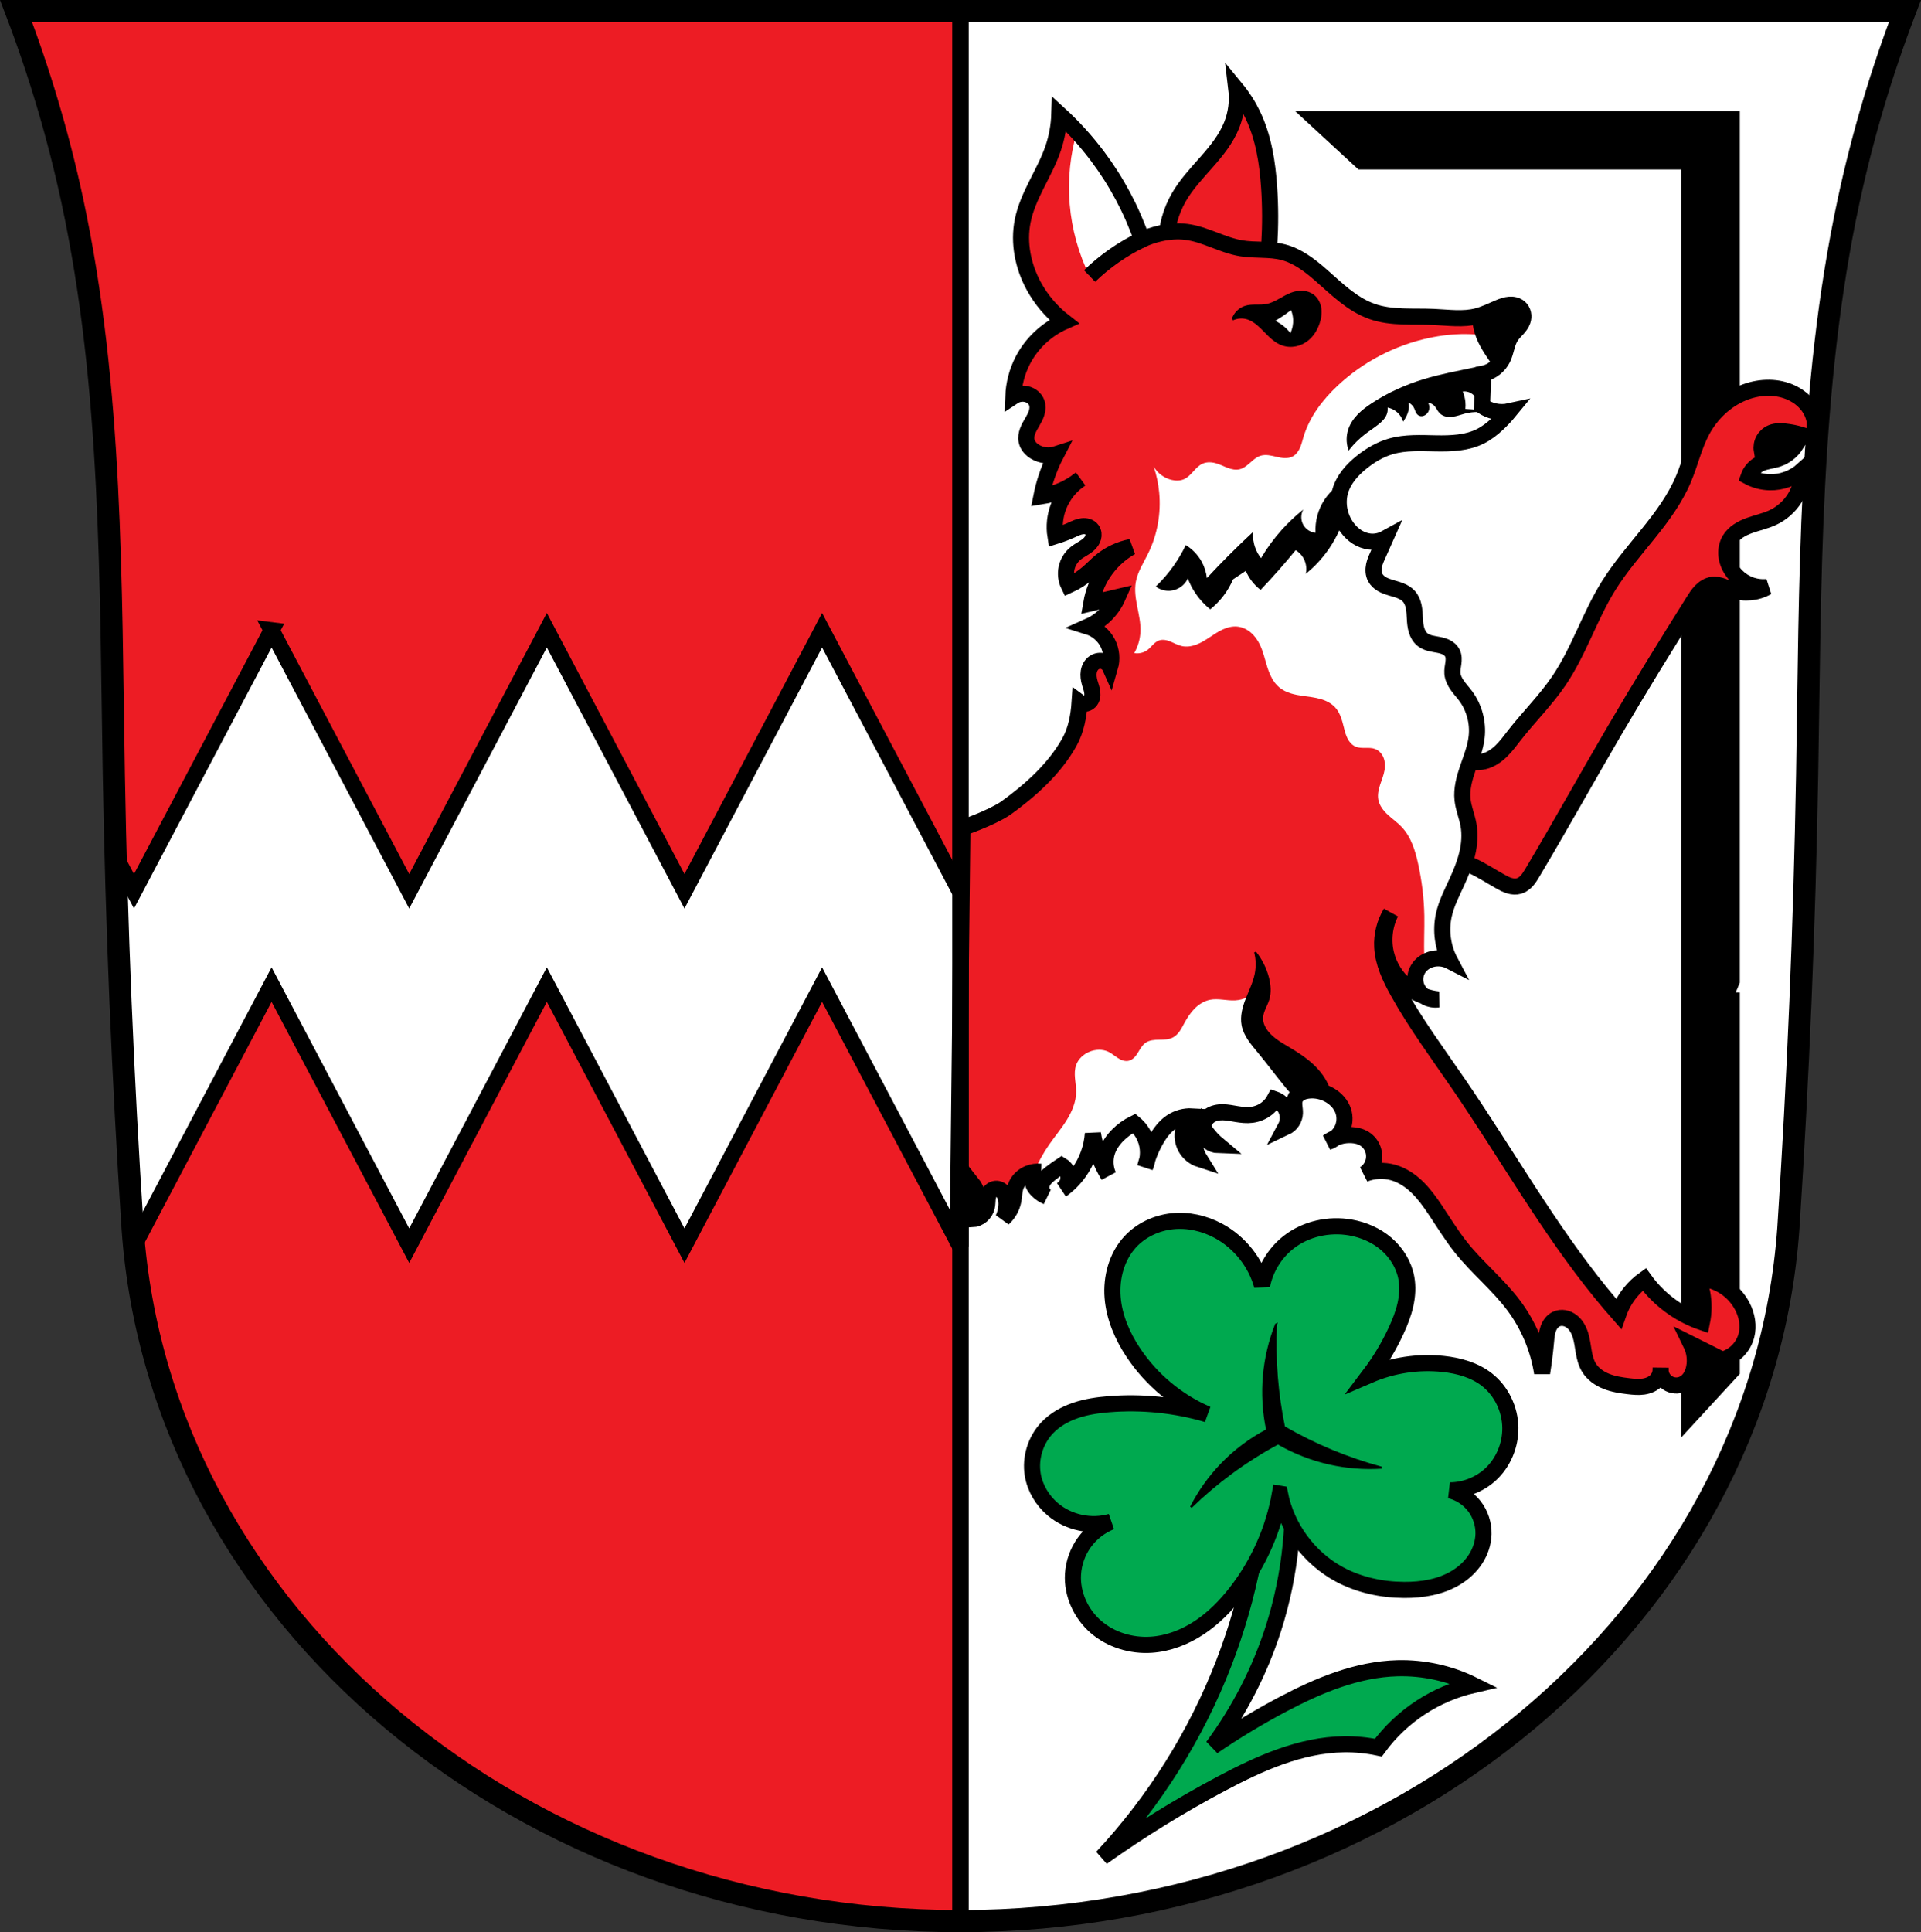
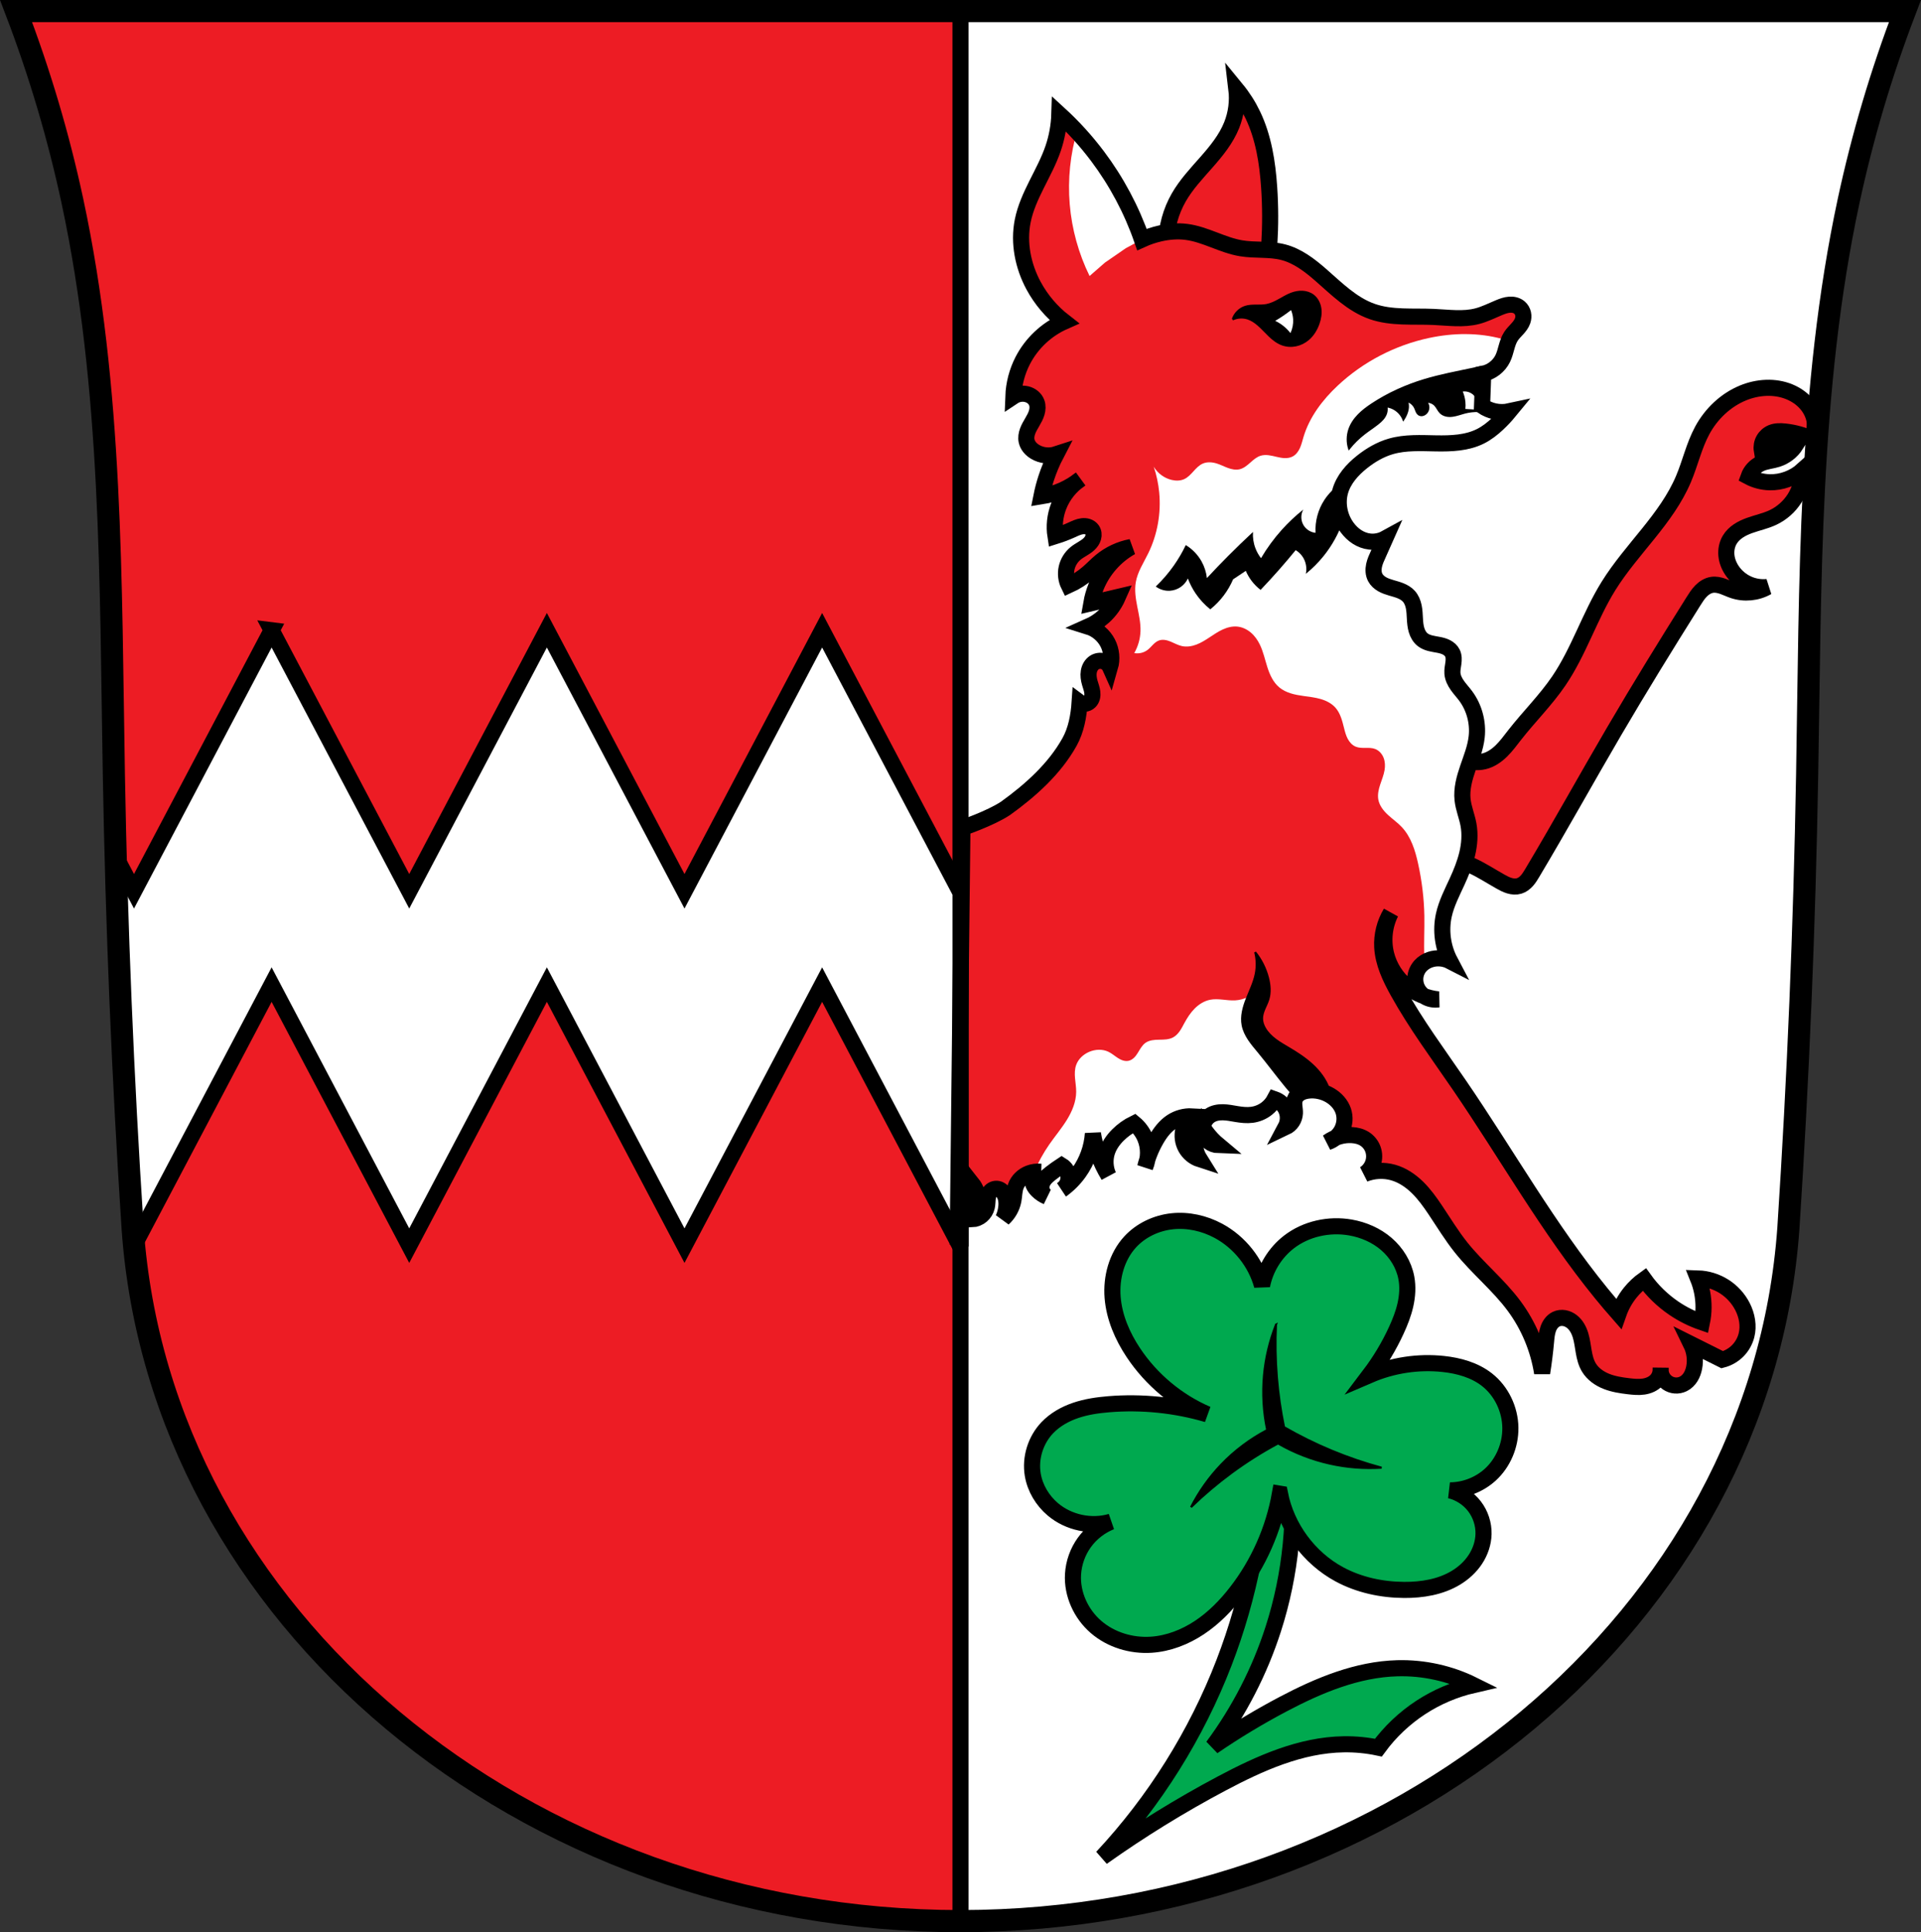
<svg xmlns="http://www.w3.org/2000/svg" xmlns:ns1="http://sodipodi.sourceforge.net/DTD/sodipodi-0.dtd" xmlns:ns2="http://www.inkscape.org/namespaces/inkscape" width="954.31" height="959.77" viewBox="0 0 954.306 959.766" version="1.1" id="svg3353" ns1:docname="DEU_Winklarn_COA.svg" ns2:version="0.92.5 (2060ec1f9f, 2020-04-08)">
  <rect x="0" y="0" width="954.306" height="959.766" fill="#333333" stroke="none" />
  <defs id="defs3357" />
  <ns1:namedview pagecolor="#ffffff" bordercolor="#666666" borderopacity="1" objecttolerance="10" gridtolerance="10" guidetolerance="10" ns2:pageopacity="0" ns2:pageshadow="2" ns2:window-width="1920" ns2:window-height="1046" id="namedview3355" showgrid="false" ns2:zoom="0.82624455" ns2:cx="477.15836" ns2:cy="479.89188" ns2:window-x="-11" ns2:window-y="-11" ns2:window-maximized="1" ns2:current-layer="svg3353" />
  <path style="fill:#ffffff;fill-rule:evenodd" ns2:connector-curvature="0" id="path3267" d="m 7.99,5.496 c 11.715,30.655 21.07,62.18 27.949,94.22 20.07,93.43 18.949,189.8 20.629,285.28 1.321,75.09 4.429,150.14 9.318,225.09 13.519,192.99 194.11,344.12 411.27,344.17 216.87,-0.224 397.57,-151.45 411.27,-344.17 4.889,-74.944 7.995,-150 9.316,-225.09 1.68,-95.48 0.558,-191.85 20.629,-285.28 6.883,-32.04 16.236,-63.57 27.951,-94.22 h -469.16 z" />
-   <path ns2:connector-curvature="0" id="path3269" d="m 643.332,55.13 31.533,29.06 h 160.39 v 403.88 4.881 64.59 124.86 31.533 l 29.06,-31.533 v -189.45 h -2.041 l 2.041,-4.881 V 84.19 70.661 55.132 h -189.45 -31.533" />
  <path style="fill:#ed1c24;fill-rule:evenodd;stroke:#000000;stroke-width:8;fill-opacity:1" ns2:connector-curvature="0" id="path3271" d="m 679.072,365.57 c 13.336,0.184 26.63,2.993 38.901,8.218 3.073,1.309 6.094,2.771 9.292,3.736 3.198,0.964 6.633,1.413 9.884,0.648 3.347,-0.789 6.292,-2.817 8.745,-5.228 2.453,-2.411 4.477,-5.213 6.596,-7.922 7.121,-9.104 15.424,-17.284 21.916,-26.847 9.966,-14.681 15.286,-32.05 24.655,-47.12 11.457,-18.424 28.806,-33.16 37.26,-53.15 3.359,-7.942 5.212,-16.522 9.314,-24.11 4.452,-8.233 11.611,-15.08 20.272,-18.629 7.283,-2.984 15.734,-3.545 23.01,-0.548 3.131,1.289 6.02,3.225 8.26,5.761 2.243,2.537 3.826,5.685 4.341,9.03 0.454,2.948 0.07,6.02 -1.096,8.766 -4.31,-2.028 -8.961,-3.33 -13.697,-3.835 -2.21,-0.236 -4.515,-0.286 -6.575,0.548 -1.678,0.68 -3.113,1.942 -4,3.52 -0.887,1.578 -1.221,3.46 -0.931,5.246 2.57,-1.343 5.356,-2.272 8.218,-2.739 2.897,-0.473 5.87,-0.473 8.766,0 -2.144,3.364 -5.506,5.935 -9.314,7.123 -2.711,0.846 -5.633,1.016 -8.218,2.192 -2.781,1.264 -5.01,3.695 -6.03,6.575 3.199,1.694 6.792,2.639 10.41,2.739 5.976,0.166 11.985,-2.038 16.437,-6.03 0.054,4.899 -1.329,9.805 -3.934,13.954 -2.605,4.149 -6.423,7.526 -10.859,9.606 -3.701,1.735 -7.754,2.562 -11.598,3.952 -1.922,0.695 -3.802,1.537 -5.5,2.675 -1.698,1.138 -3.212,2.583 -4.27,4.332 -1.401,2.317 -1.946,5.108 -1.695,7.803 0.252,2.696 1.278,5.293 2.79,7.538 1.894,2.811 4.561,5.095 7.63,6.533 3.069,1.439 6.531,2.028 9.903,1.685 -5.089,2.909 -11.433,3.523 -16.985,1.644 -1.72,-0.582 -3.357,-1.387 -5.069,-1.992 -1.712,-0.605 -3.544,-1.01 -5.341,-0.748 -2.118,0.309 -4.02,1.527 -5.522,3.053 -1.502,1.525 -2.654,3.353 -3.793,5.166 -13.427,21.38 -26.693,42.865 -39.449,64.65 -13.643,23.303 -26.7,46.947 -40.544,70.13 -0.814,1.363 -1.637,2.734 -2.691,3.922 -1.054,1.188 -2.363,2.196 -3.884,2.653 -1.571,0.472 -3.278,0.327 -4.851,-0.141 -1.572,-0.469 -3.03,-1.247 -4.463,-2.05 -4.565,-2.563 -8.964,-5.435 -13.697,-7.671 -13.928,-6.577 -30.556,-7.186 -44.928,-1.644 l -7.671,-63.01 z" />
  <path style="fill:#00ffff;fill-rule:evenodd;stroke:#000000;stroke-width:5" ns2:connector-curvature="0" id="path3273" d="m 584.772,143.46 c -3.676,-6.974 -5.561,-14.882 -5.426,-22.764 0.135,-7.882 2.289,-15.721 6.201,-22.565 3.707,-6.485 8.886,-11.978 13.824,-17.583 4.938,-5.605 9.755,-11.508 12.521,-18.447 2.241,-5.623 3.048,-11.811 2.325,-17.821 3.211,3.915 5.949,8.218 8.136,12.785 5.35,11.173 7.302,23.67 8.136,36.03 1.267,18.771 0.091,37.706 -3.487,56.18 l -42.23,-5.811 z" />
  <path d="m 614.212,44.28 c 2.469,7.399 3.836,15.16 4.045,22.961 0.172,6.426 -0.438,12.862 -1.643,19.18 -1.507,7.902 -3.937,15.617 -5.205,23.561 -0.622,3.897 -0.963,7.839 -1.018,11.785 l 6.145,1.551 6.379,0.604 7.48,-0.236 c 0.288,-3.919 0.468,-7.845 0.541,-11.773 0.117,-6.273 -0.04,-12.552 -0.453,-18.813 -0.424,-6.423 -1.119,-12.845 -2.516,-19.13 -1.29,-5.806 -3.177,-11.478 -5.621,-16.9 l -8.135,-12.785" id="path3277" ns2:connector-curvature="0" style="fill:#ffffff;fill-rule:evenodd" />
  <path d="m 584.772,143.46 c -3.676,-6.974 -5.561,-14.882 -5.426,-22.764 0.135,-7.882 2.289,-15.721 6.201,-22.565 3.707,-6.485 8.886,-11.978 13.824,-17.583 4.938,-5.605 9.755,-11.508 12.521,-18.447 2.241,-5.623 3.048,-11.811 2.325,-17.821 3.211,3.915 5.949,8.218 8.136,12.785 5.35,11.173 7.302,23.67 8.136,36.03 1.267,18.771 0.091,37.706 -3.487,56.18 l -42.23,-5.811 z" id="path3279" ns2:connector-curvature="0" style="fill:#ed1c24;fill-rule:evenodd;stroke:#000000;stroke-width:8;fill-opacity:1" />
  <path d="m 475.902,411.21 v 192.16 c 1.697,-2.279 3.13,-4.754 4.262,-7.361 1.339,-3.085 2.254,-6.354 2.712,-9.686 1.911,2.41 3.02,5.449 3.099,8.523 0.09,3.333 -1.028,6.686 -3.099,9.298 1.718,-0.096 3.399,-0.763 4.715,-1.871 1.316,-1.108 2.259,-2.651 2.646,-4.328 0.285,-1.237 0.272,-2.521 0.392,-3.785 0.119,-1.264 0.393,-2.564 1.158,-3.576 0.442,-0.584 1.039,-1.052 1.718,-1.329 0.679,-0.276 1.437,-0.359 2.156,-0.221 0.794,0.152 1.525,0.566 2.113,1.12 0.588,0.554 1.038,1.244 1.374,1.979 0.821,1.798 0.964,3.843 0.775,5.811 -0.193,2 -0.719,3.977 -1.55,5.811 2.579,-2.324 4.375,-5.502 5.04,-8.911 0.45,-2.318 0.393,-4.742 1.162,-6.974 1.045,-3.03 3.595,-5.434 6.586,-6.586 1.84,-0.709 3.849,-0.977 5.811,-0.775 -0.883,0.043 -1.749,0.371 -2.439,0.922 -0.69,0.552 -1.2,1.325 -1.435,2.177 -0.309,1.116 -0.143,2.329 0.314,3.393 0.457,1.064 1.189,1.99 2.01,2.806 1.331,1.32 2.919,2.379 4.649,3.099 -0.879,-0.49 -1.614,-1.236 -2.091,-2.122 -0.477,-0.886 -0.695,-1.91 -0.62,-2.914 0.103,-1.382 0.748,-2.681 1.612,-3.763 0.865,-1.082 1.944,-1.971 3.037,-2.823 1.753,-1.366 3.563,-2.659 5.424,-3.874 0.943,0.578 1.747,1.382 2.325,2.325 0.964,1.572 1.274,3.531 0.844,5.324 -0.43,1.793 -1.596,3.398 -3.168,4.361 3.275,-2.357 6.166,-5.248 8.523,-8.523 4.061,-5.643 6.506,-12.435 6.974,-19.371 0.573,3.562 1.483,7.07 2.712,10.46 1.321,3.645 3.01,7.155 5.04,10.46 -1.669,-3.604 -1.951,-7.829 -0.775,-11.623 1.01,-3.248 3.02,-6.116 5.424,-8.523 2.365,-2.37 5.127,-4.343 8.136,-5.811 2.373,1.961 4.253,4.514 5.424,7.361 1.864,4.533 1.864,9.801 0,14.335 1.161,-4.744 2.993,-9.324 5.424,-13.56 1.978,-3.446 4.424,-6.735 7.748,-8.911 2.958,-1.937 6.542,-2.901 10.07,-2.712 -2.084,1.656 -3.605,4.01 -4.262,6.586 -0.762,2.992 -0.341,6.269 1.153,8.972 1.494,2.703 4.04,4.803 6.983,5.75 -2.359,-3.754 -3.078,-8.5 -1.937,-12.785 0.478,-1.796 1.268,-3.508 2.325,-5.04 0.807,1.479 1.714,2.904 2.712,4.262 1.791,2.435 3.877,4.651 6.199,6.586 -1.689,-0.051 -3.356,-0.65 -4.691,-1.685 -1.335,-1.035 -2.33,-2.501 -2.8,-4.124 -0.47,-1.623 -0.411,-3.394 0.164,-4.982 0.576,-1.588 1.665,-2.986 3.066,-3.931 1.872,-1.263 4.204,-1.686 6.462,-1.648 2.258,0.038 4.483,0.502 6.711,0.874 2.561,0.427 5.175,0.732 7.748,0.387 2.671,-0.358 5.247,-1.429 7.361,-3.099 1.594,-1.26 2.923,-2.854 3.874,-4.649 2.299,0.807 4.274,2.501 5.424,4.649 1.523,2.846 1.523,6.452 0,9.298 1.327,-0.627 2.479,-1.62 3.293,-2.841 0.814,-1.221 1.288,-2.666 1.356,-4.132 0.054,-1.17 -0.144,-2.334 -0.256,-3.499 -0.112,-1.165 -0.134,-2.371 0.256,-3.474 0.46,-1.299 1.471,-2.358 2.663,-3.05 1.192,-0.692 2.556,-1.042 3.923,-1.211 3.737,-0.462 7.606,0.409 10.848,2.325 2.981,1.762 5.48,4.467 6.586,7.748 1.026,3.042 0.787,6.49 -0.649,9.361 -1.436,2.872 -4.05,5.131 -7.1,6.136 3.454,-2.476 7.767,-3.728 12.01,-3.487 2.243,0.127 4.5,0.678 6.391,1.89 1.86,1.192 3.307,3.01 4.07,5.083 0.817,2.219 0.844,4.721 0.075,6.957 -0.769,2.237 -2.328,4.192 -4.337,5.44 4.519,-1.825 9.646,-2.102 14.335,-0.775 4.587,1.298 8.661,4.06 12.07,7.395 3.407,3.335 6.198,7.24 8.852,11.201 4.189,6.252 8.094,12.712 12.785,18.596 8.156,10.23 18.551,18.548 26.345,29.06 7.243,9.765 12.07,21.306 13.947,33.32 0.819,-5.142 1.465,-10.312 1.937,-15.497 0.195,-2.144 0.366,-4.317 1.072,-6.35 0.353,-1.017 0.841,-1.992 1.5,-2.843 0.66,-0.85 1.495,-1.574 2.464,-2.042 1.244,-0.601 2.682,-0.764 4.04,-0.534 1.362,0.229 2.648,0.84 3.74,1.687 2.183,1.695 3.539,4.263 4.34,6.907 0.801,2.644 1.107,5.408 1.581,8.131 0.473,2.722 1.137,5.466 2.567,7.83 1.954,3.229 5.217,5.509 8.727,6.897 3.51,1.388 7.283,1.959 11.03,2.401 2.466,0.291 4.969,0.529 7.425,0.166 2.456,-0.364 4.894,-1.389 6.522,-3.265 1.373,-1.583 2.086,-3.721 1.937,-5.811 -0.131,1.377 0.112,2.787 0.696,4.04 0.584,1.254 1.508,2.347 2.646,3.132 1.138,0.785 2.489,1.26 3.868,1.361 1.379,0.101 2.784,-0.173 4.02,-0.785 1.515,-0.747 2.763,-1.982 3.657,-3.416 0.894,-1.434 1.448,-3.061 1.767,-4.72 0.751,-3.906 0.198,-8.05 -1.55,-11.623 l 15.497,7.748 c 2.856,-0.784 5.501,-2.322 7.594,-4.416 2.094,-2.094 3.632,-4.739 4.416,-7.594 1.309,-4.768 0.461,-10.01 -1.937,-14.335 -2.214,-3.994 -5.725,-7.255 -9.871,-9.169 -4.146,-1.914 -8.905,-2.471 -13.381,-1.566 2.268,3.265 3.626,7.155 3.881,11.122 0.159,2.474 -0.104,4.975 -0.775,7.361 -4.931,-1.693 -9.634,-4.045 -13.947,-6.974 -5.696,-3.868 -10.704,-8.744 -14.722,-14.335 -2.61,1.865 -4.963,4.087 -6.974,6.586 -2.513,3.123 -4.487,6.677 -5.811,10.46 -2.902,-3.305 -5.744,-6.664 -8.523,-10.07 -26.382,-32.358 -46.936,-68.986 -70.51,-103.44 -10.482,-15.319 -21.595,-30.26 -30.606,-46.49 -3.821,-6.881 -7.321,-14.224 -7.748,-22.08 -0.323,-5.937 1.183,-11.96 4.262,-17.05 -3.179,6.277 -4.02,13.705 -2.325,20.533 1.537,6.191 5.132,11.85 10.07,15.884 4.503,3.677 10.1,5.998 15.884,6.586 -2.028,0.295 -4.144,-0.05 -5.973,-0.973 -1.829,-0.924 -3.363,-2.422 -4.33,-4.229 -0.966,-1.807 -1.361,-3.914 -1.114,-5.949 0.247,-2.034 1.135,-3.986 2.506,-5.509 1.32,-1.466 3.065,-2.523 4.943,-3.128 3.195,-1.03 6.795,-0.734 9.779,0.804 -3.663,-6.942 -4.782,-15.191 -3.099,-22.858 1.283,-5.845 4.092,-11.219 6.586,-16.659 2.039,-4.448 3.89,-9.01 5.02,-13.769 1.129,-4.761 1.519,-9.748 0.63,-14.56 -0.77,-4.165 -2.483,-8.139 -2.936,-12.351 -0.575,-5.341 0.912,-10.68 2.658,-15.761 1.745,-5.081 3.781,-10.135 4.363,-15.476 0.777,-7.128 -1.197,-14.533 -5.471,-20.291 -1.314,-1.771 -2.833,-3.386 -4.105,-5.188 -1.272,-1.802 -2.309,-3.848 -2.482,-6.05 -0.133,-1.696 0.253,-3.383 0.478,-5.069 0.225,-1.686 0.273,-3.478 -0.478,-5 -0.612,-1.242 -1.712,-2.197 -2.94,-2.836 -1.229,-0.639 -2.587,-0.987 -3.946,-1.251 -1.359,-0.265 -2.735,-0.452 -4.077,-0.797 -1.341,-0.345 -2.662,-0.856 -3.758,-1.702 -1.546,-1.193 -2.55,-2.982 -3.11,-4.852 -0.56,-1.871 -0.713,-3.836 -0.82,-5.786 -0.107,-1.95 -0.174,-3.912 -0.572,-5.824 -0.398,-1.912 -1.152,-3.794 -2.472,-5.233 -1.099,-1.199 -2.542,-2.039 -4.048,-2.656 -1.505,-0.617 -3.086,-1.026 -4.647,-1.485 -1.561,-0.459 -3.119,-0.974 -4.531,-1.782 -1.412,-0.808 -2.681,-1.932 -3.433,-3.375 -0.937,-1.799 -0.997,-3.952 -0.578,-5.936 0.419,-1.985 1.281,-3.843 2.128,-5.686 1.182,-2.574 2.344,-5.157 3.487,-7.748 -2.345,1.288 -5.089,1.836 -7.748,1.55 -2.255,-0.243 -4.431,-1.074 -6.338,-2.303 -1.907,-1.228 -3.548,-2.847 -4.897,-4.671 -3.726,-5.04 -5.14,-11.779 -3.487,-17.821 1.636,-5.98 5.999,-10.859 10.848,-14.722 4.276,-3.406 9.08,-6.228 14.335,-7.748 7.237,-2.095 14.926,-1.637 22.459,-1.505 7.533,0.131 15.361,-0.151 22.09,-3.531 3.151,-1.581 5.948,-3.792 8.523,-6.199 2.071,-1.935 4.01,-4.01 5.811,-6.199 -2.416,0.528 -4.945,0.528 -7.361,0 -2.218,-0.484 -4.338,-1.412 -6.199,-2.712 l 1.162,-17.434 c 1.558,0.349 3.215,0.242 4.715,-0.303 1.5,-0.546 2.839,-1.528 3.808,-2.796 1.501,-1.962 2.062,-4.467 2.515,-6.895 0.453,-2.428 0.862,-4.934 2.134,-7.05 0.836,-1.392 2,-2.546 3.104,-3.741 1.099,-1.195 2.161,-2.479 2.707,-4.01 0.404,-1.129 0.507,-2.371 0.248,-3.542 -0.259,-1.171 -0.886,-2.265 -1.798,-3.044 -0.673,-0.575 -1.488,-0.973 -2.344,-1.199 -0.856,-0.226 -1.752,-0.282 -2.634,-0.216 -1.765,0.132 -3.457,0.744 -5.095,1.415 -3.598,1.475 -7.086,3.276 -10.848,4.262 -7.03,1.841 -14.437,0.71 -21.696,0.387 -10.279,-0.457 -20.896,0.691 -30.606,-2.712 -9.943,-3.484 -17.634,-11.279 -25.57,-18.209 -5.506,-4.809 -11.516,-9.415 -18.596,-11.235 -6.794,-1.746 -14,-0.778 -20.921,-1.937 -9.328,-1.563 -17.74,-6.921 -27.12,-8.136 -4.385,-0.568 -8.861,-0.203 -13.172,0.775 -3.077,0.698 -6.083,1.706 -8.958,3.01 -5.157,-14.812 -12.619,-28.818 -22.04,-41.36 -5.662,-7.541 -12.03,-14.555 -18.984,-20.921 -0.177,5.794 -1.226,11.561 -3.099,17.05 -4.22,12.356 -12.561,23.23 -15.11,36.03 -2.165,10.877 0.151,22.4 5.424,32.16 3.73,6.901 8.912,13.01 15.11,17.821 -8.774,3.879 -16.15,10.838 -20.533,19.371 -2.828,5.505 -4.427,11.637 -4.649,17.821 1.91,-1.27 4.357,-1.702 6.586,-1.162 1.113,0.27 2.174,0.774 3.057,1.503 0.884,0.728 1.587,1.683 1.979,2.759 0.578,1.584 0.462,3.357 -0.02,4.972 -0.483,1.616 -1.312,3.104 -2.159,4.561 -0.848,1.458 -1.725,2.911 -2.319,4.489 -0.593,1.578 -0.891,3.312 -0.538,4.961 0.248,1.157 0.81,2.235 1.561,3.149 0.75,0.914 1.685,1.668 2.701,2.274 3.106,1.855 7.02,2.29 10.46,1.162 -2.01,3.855 -3.694,7.876 -5.04,12.01 -0.948,2.921 -1.725,5.898 -2.325,8.911 3.603,-0.566 7.131,-1.611 10.46,-3.099 3.183,-1.423 6.185,-3.25 8.911,-5.424 -4.894,3.261 -8.74,8.07 -10.848,13.56 -1.789,4.66 -2.329,9.792 -1.55,14.722 2.772,-0.864 5.491,-1.9 8.136,-3.099 1.668,-0.757 3.345,-1.59 5.164,-1.808 0.909,-0.109 1.846,-0.058 2.715,0.232 0.869,0.29 1.666,0.828 2.194,1.576 0.383,0.542 0.618,1.183 0.703,1.841 0.085,0.658 0.023,1.332 -0.156,1.971 -0.357,1.278 -1.166,2.395 -2.135,3.301 -1.938,1.813 -4.486,2.837 -6.548,4.509 -2.273,1.843 -3.896,4.473 -4.524,7.332 -0.628,2.859 -0.256,5.927 1.037,8.552 3.502,-1.59 6.775,-3.684 9.686,-6.199 2.15,-1.858 4.101,-3.941 6.293,-5.75 4.308,-3.557 9.526,-6 15.02,-7.03 -7.814,4.369 -14.07,11.461 -17.434,19.759 -1.061,2.619 -1.842,5.352 -2.325,8.136 l 13.172,-3.099 c -1.616,3.667 -4.01,6.99 -6.974,9.686 -2.289,2.081 -4.917,3.789 -7.748,5.04 4.135,1.284 7.707,4.285 9.686,8.136 1.883,3.664 2.308,8.05 1.162,12.01 -0.624,-1.396 -1.877,-2.497 -3.342,-2.936 -1.465,-0.44 -3.117,-0.21 -4.406,0.612 -0.78,0.497 -1.424,1.196 -1.894,1.992 -0.471,0.796 -0.771,1.688 -0.922,2.6 -0.302,1.825 -0.013,3.702 0.492,5.481 0.446,1.572 1.062,3.109 1.256,4.731 0.097,0.811 0.085,1.642 -0.108,2.435 -0.193,0.794 -0.573,1.551 -1.148,2.132 -0.646,0.652 -1.531,1.062 -2.446,1.132 -0.915,0.07 -1.852,-0.199 -2.59,-0.745 -0.46,6.819 -2.176,13.551 -5.04,19.759 -6.479,14.06 -18.536,24.897 -31.769,32.931 -7.469,4.535 -15.401,8.306 -23.633,11.235" id="path3281" ns2:connector-curvature="0" style="fill:#ff0000;fill-rule:evenodd" />
  <path d="m 475.902,411.21 v 192.16 c 1.697,-2.279 3.13,-4.754 4.262,-7.361 1.339,-3.085 2.254,-6.354 2.712,-9.686 1.911,2.41 3.02,5.449 3.099,8.523 0.09,3.333 -1.028,6.686 -3.099,9.298 1.718,-0.096 3.399,-0.763 4.715,-1.871 1.316,-1.108 2.259,-2.651 2.646,-4.328 0.285,-1.237 0.272,-2.521 0.392,-3.785 0.119,-1.264 0.393,-2.564 1.158,-3.576 0.442,-0.584 1.039,-1.052 1.718,-1.329 0.679,-0.276 1.437,-0.359 2.156,-0.221 0.794,0.152 1.525,0.566 2.113,1.12 0.588,0.554 1.038,1.244 1.374,1.979 0.821,1.798 0.964,3.843 0.775,5.811 -0.193,2 -0.719,3.977 -1.55,5.811 2.579,-2.324 4.375,-5.502 5.04,-8.911 0.45,-2.318 0.393,-4.742 1.162,-6.974 1.045,-3.03 3.595,-5.434 6.586,-6.586 1.84,-0.709 3.849,-0.977 5.811,-0.775 -0.883,0.043 -1.749,0.371 -2.439,0.922 -0.69,0.552 -1.2,1.325 -1.435,2.177 -0.309,1.116 -0.143,2.329 0.314,3.393 0.457,1.064 1.189,1.99 2.01,2.806 1.331,1.32 2.919,2.379 4.649,3.099 -0.879,-0.49 -1.614,-1.236 -2.091,-2.122 -0.477,-0.886 -0.695,-1.91 -0.62,-2.914 0.103,-1.382 0.748,-2.681 1.612,-3.763 0.865,-1.082 1.944,-1.971 3.037,-2.823 1.753,-1.366 3.563,-2.659 5.424,-3.874 0.943,0.578 1.747,1.382 2.325,2.325 0.964,1.572 1.274,3.531 0.844,5.324 -0.43,1.793 -1.596,3.398 -3.168,4.361 3.275,-2.357 6.166,-5.248 8.523,-8.523 4.061,-5.643 6.506,-12.435 6.974,-19.371 0.573,3.562 1.483,7.07 2.712,10.46 1.321,3.645 3.01,7.155 5.04,10.46 -1.669,-3.604 -1.951,-7.829 -0.775,-11.623 1.01,-3.248 3.02,-6.116 5.424,-8.523 2.365,-2.37 5.127,-4.343 8.136,-5.811 2.373,1.961 4.253,4.514 5.424,7.361 1.864,4.533 1.864,9.801 0,14.335 1.161,-4.744 2.993,-9.324 5.424,-13.56 1.978,-3.446 4.424,-6.735 7.748,-8.911 2.958,-1.937 6.542,-2.901 10.07,-2.712 -2.084,1.656 -3.605,4.01 -4.262,6.586 -0.762,2.992 -0.341,6.269 1.153,8.972 1.494,2.703 4.04,4.803 6.983,5.75 -2.359,-3.754 -3.078,-8.5 -1.937,-12.785 0.478,-1.796 1.268,-3.508 2.325,-5.04 0.807,1.479 1.714,2.904 2.712,4.262 1.791,2.435 3.877,4.651 6.199,6.586 -1.689,-0.051 -3.356,-0.65 -4.691,-1.685 -1.335,-1.035 -2.33,-2.501 -2.8,-4.124 -0.47,-1.623 -0.411,-3.394 0.164,-4.982 0.576,-1.588 1.665,-2.986 3.066,-3.931 1.872,-1.263 4.204,-1.686 6.462,-1.648 2.258,0.038 4.483,0.502 6.711,0.874 2.561,0.427 5.175,0.732 7.748,0.387 2.671,-0.358 5.247,-1.429 7.361,-3.099 1.594,-1.26 2.923,-2.854 3.874,-4.649 2.299,0.807 4.274,2.501 5.424,4.649 1.523,2.846 1.523,6.452 0,9.298 1.327,-0.627 2.479,-1.62 3.293,-2.841 0.814,-1.221 1.288,-2.666 1.356,-4.132 0.054,-1.17 -0.144,-2.334 -0.256,-3.499 -0.112,-1.165 -0.134,-2.371 0.256,-3.474 0.46,-1.299 1.471,-2.358 2.663,-3.05 1.192,-0.692 2.556,-1.042 3.923,-1.211 3.737,-0.462 7.606,0.409 10.848,2.325 2.981,1.762 5.48,4.467 6.586,7.748 1.026,3.042 0.787,6.49 -0.649,9.361 -1.436,2.872 -4.05,5.131 -7.1,6.136 3.454,-2.476 7.767,-3.728 12.01,-3.487 2.243,0.127 4.5,0.678 6.391,1.89 1.86,1.192 3.307,3.01 4.07,5.083 0.817,2.219 0.844,4.721 0.075,6.957 -0.769,2.237 -2.328,4.192 -4.337,5.44 4.519,-1.825 9.646,-2.102 14.335,-0.775 4.587,1.298 8.661,4.06 12.07,7.395 3.407,3.335 6.198,7.24 8.852,11.201 4.189,6.252 8.094,12.712 12.785,18.596 8.156,10.23 18.551,18.548 26.345,29.06 7.243,9.765 12.07,21.306 13.947,33.32 0.819,-5.142 1.465,-10.312 1.937,-15.497 0.195,-2.144 0.366,-4.317 1.072,-6.35 0.353,-1.017 0.841,-1.992 1.5,-2.843 0.66,-0.85 1.495,-1.574 2.464,-2.042 1.244,-0.601 2.682,-0.764 4.04,-0.534 1.362,0.229 2.648,0.84 3.74,1.687 2.183,1.695 3.539,4.263 4.34,6.907 0.801,2.644 1.107,5.408 1.581,8.131 0.473,2.722 1.137,5.466 2.567,7.83 1.954,3.229 5.217,5.509 8.727,6.897 3.51,1.388 7.283,1.959 11.03,2.401 2.466,0.291 4.969,0.529 7.425,0.166 2.456,-0.364 4.894,-1.389 6.522,-3.265 1.373,-1.583 2.086,-3.721 1.937,-5.811 -0.131,1.377 0.112,2.787 0.696,4.04 0.584,1.254 1.508,2.347 2.646,3.132 1.138,0.785 2.489,1.26 3.868,1.361 1.379,0.101 2.784,-0.173 4.02,-0.785 1.515,-0.747 2.763,-1.982 3.657,-3.416 0.894,-1.434 1.448,-3.061 1.767,-4.72 0.751,-3.906 0.198,-8.05 -1.55,-11.623 l 15.497,7.748 c 2.856,-0.784 5.501,-2.322 7.594,-4.416 2.094,-2.094 3.632,-4.739 4.416,-7.594 1.309,-4.768 0.461,-10.01 -1.937,-14.335 -2.214,-3.994 -5.725,-7.255 -9.871,-9.169 -4.146,-1.914 -8.905,-2.471 -13.381,-1.566 2.268,3.265 3.626,7.155 3.881,11.122 0.159,2.474 -0.104,4.975 -0.775,7.361 -4.931,-1.693 -9.634,-4.045 -13.947,-6.974 -5.696,-3.868 -10.704,-8.744 -14.722,-14.335 -2.61,1.865 -4.963,4.087 -6.974,6.586 -2.513,3.123 -4.487,6.677 -5.811,10.46 -2.902,-3.305 -5.744,-6.664 -8.523,-10.07 -26.382,-32.358 -46.936,-68.986 -70.51,-103.44 -10.482,-15.319 -21.595,-30.26 -30.606,-46.49 -3.821,-6.881 -7.321,-14.224 -7.748,-22.08 -0.323,-5.937 1.183,-11.96 4.262,-17.05 -3.179,6.277 -4.02,13.705 -2.325,20.533 1.537,6.191 5.132,11.85 10.07,15.884 4.503,3.677 10.1,5.998 15.884,6.586 -2.028,0.295 -4.144,-0.05 -5.973,-0.973 -1.829,-0.924 -3.363,-2.422 -4.33,-4.229 -0.966,-1.807 -1.361,-3.914 -1.114,-5.949 0.247,-2.034 1.135,-3.986 2.506,-5.509 1.32,-1.466 3.065,-2.523 4.943,-3.128 3.195,-1.03 6.795,-0.734 9.779,0.804 -3.663,-6.942 -4.782,-15.191 -3.099,-22.858 1.283,-5.845 4.092,-11.219 6.586,-16.659 2.039,-4.448 3.89,-9.01 5.02,-13.769 1.129,-4.761 1.519,-9.748 0.63,-14.56 -0.77,-4.165 -2.483,-8.139 -2.936,-12.351 -0.575,-5.341 0.912,-10.68 2.658,-15.761 1.745,-5.081 3.781,-10.135 4.363,-15.476 0.777,-7.128 -1.197,-14.533 -5.471,-20.291 -1.314,-1.771 -2.833,-3.386 -4.105,-5.188 -1.272,-1.802 -2.309,-3.848 -2.482,-6.05 -0.133,-1.696 0.253,-3.383 0.478,-5.069 0.225,-1.686 0.273,-3.478 -0.478,-5 -0.612,-1.242 -1.712,-2.197 -2.94,-2.836 -1.229,-0.639 -2.587,-0.987 -3.946,-1.251 -1.359,-0.265 -2.735,-0.452 -4.077,-0.797 -1.341,-0.345 -2.662,-0.856 -3.758,-1.702 -1.546,-1.193 -2.55,-2.982 -3.11,-4.852 -0.56,-1.871 -0.713,-3.836 -0.82,-5.786 -0.107,-1.95 -0.174,-3.912 -0.572,-5.824 -0.398,-1.912 -1.152,-3.794 -2.472,-5.233 -1.099,-1.199 -2.542,-2.039 -4.048,-2.656 -1.505,-0.617 -3.086,-1.026 -4.647,-1.485 -1.561,-0.459 -3.119,-0.974 -4.531,-1.782 -1.412,-0.808 -2.681,-1.932 -3.433,-3.375 -0.937,-1.799 -0.997,-3.952 -0.578,-5.936 0.419,-1.985 1.281,-3.843 2.128,-5.686 1.182,-2.574 2.344,-5.157 3.487,-7.748 -2.345,1.288 -5.089,1.836 -7.748,1.55 -2.255,-0.243 -4.431,-1.074 -6.338,-2.303 -1.907,-1.228 -3.548,-2.847 -4.897,-4.671 -3.726,-5.04 -5.14,-11.779 -3.487,-17.821 1.636,-5.98 5.999,-10.859 10.848,-14.722 4.276,-3.406 9.08,-6.228 14.335,-7.748 7.237,-2.095 14.926,-1.637 22.459,-1.505 7.533,0.131 15.361,-0.151 22.09,-3.531 3.151,-1.581 5.948,-3.792 8.523,-6.199 2.071,-1.935 4.01,-4.01 5.811,-6.199 -2.416,0.528 -4.945,0.528 -7.361,0 -2.218,-0.484 -4.338,-1.412 -6.199,-2.712 l 1.162,-17.434 c 1.558,0.349 3.215,0.242 4.715,-0.303 1.5,-0.546 2.839,-1.528 3.808,-2.796 1.501,-1.962 2.062,-4.467 2.515,-6.895 0.453,-2.428 0.862,-4.934 2.134,-7.05 0.836,-1.392 2,-2.546 3.104,-3.741 1.099,-1.195 2.161,-2.479 2.707,-4.01 0.404,-1.129 0.507,-2.371 0.248,-3.542 -0.259,-1.171 -0.886,-2.265 -1.798,-3.044 -0.673,-0.575 -1.488,-0.973 -2.344,-1.199 -0.856,-0.226 -1.752,-0.282 -2.634,-0.216 -1.765,0.132 -3.457,0.744 -5.095,1.415 -3.598,1.475 -7.086,3.276 -10.848,4.262 -7.03,1.841 -14.437,0.71 -21.696,0.387 -10.279,-0.457 -20.896,0.691 -30.606,-2.712 -9.943,-3.484 -17.634,-11.279 -25.57,-18.209 -5.506,-4.809 -11.516,-9.415 -18.596,-11.235 -6.794,-1.746 -14,-0.778 -20.921,-1.937 -9.328,-1.563 -17.74,-6.921 -27.12,-8.136 -4.385,-0.568 -8.861,-0.203 -13.172,0.775 -3.077,0.698 -6.083,1.706 -8.958,3.01 -5.157,-14.812 -12.619,-28.818 -22.04,-41.36 -5.662,-7.541 -12.03,-14.555 -18.984,-20.921 -0.177,5.794 -1.226,11.561 -3.099,17.05 -4.22,12.356 -12.561,23.23 -15.11,36.03 -2.165,10.877 0.151,22.4 5.424,32.16 3.73,6.901 8.912,13.01 15.11,17.821 -8.774,3.879 -16.15,10.838 -20.533,19.371 -2.828,5.505 -4.427,11.637 -4.649,17.821 1.91,-1.27 4.357,-1.702 6.586,-1.162 1.113,0.27 2.174,0.774 3.057,1.503 0.884,0.728 1.587,1.683 1.979,2.759 0.578,1.584 0.462,3.357 -0.02,4.972 -0.483,1.616 -1.312,3.104 -2.159,4.561 -0.848,1.458 -1.725,2.911 -2.319,4.489 -0.593,1.578 -0.891,3.312 -0.538,4.961 0.248,1.157 0.81,2.235 1.561,3.149 0.75,0.914 1.685,1.668 2.701,2.274 3.106,1.855 7.02,2.29 10.46,1.162 -2.01,3.855 -3.694,7.876 -5.04,12.01 -0.948,2.921 -1.725,5.898 -2.325,8.911 3.603,-0.566 7.131,-1.611 10.46,-3.099 3.183,-1.423 6.185,-3.25 8.911,-5.424 -4.894,3.261 -8.74,8.07 -10.848,13.56 -1.789,4.66 -2.329,9.792 -1.55,14.722 2.772,-0.864 5.491,-1.9 8.136,-3.099 1.668,-0.757 3.345,-1.59 5.164,-1.808 0.909,-0.109 1.846,-0.058 2.715,0.232 0.869,0.29 1.666,0.828 2.194,1.576 0.383,0.542 0.618,1.183 0.703,1.841 0.085,0.658 0.023,1.332 -0.156,1.971 -0.357,1.278 -1.166,2.395 -2.135,3.301 -1.938,1.813 -4.486,2.837 -6.548,4.509 -2.273,1.843 -3.896,4.473 -4.524,7.332 -0.628,2.859 -0.256,5.927 1.037,8.552 3.502,-1.59 6.775,-3.684 9.686,-6.199 2.15,-1.858 4.101,-3.941 6.293,-5.75 4.308,-3.557 9.526,-6 15.02,-7.03 -7.814,4.369 -14.07,11.461 -17.434,19.759 -1.061,2.619 -1.842,5.352 -2.325,8.136 l 13.172,-3.099 c -1.616,3.667 -4.01,6.99 -6.974,9.686 -2.289,2.081 -4.917,3.789 -7.748,5.04 4.135,1.284 7.707,4.285 9.686,8.136 1.883,3.664 2.308,8.05 1.162,12.01 -0.624,-1.396 -1.877,-2.497 -3.342,-2.936 -1.465,-0.44 -3.117,-0.21 -4.406,0.612 -0.78,0.497 -1.424,1.196 -1.894,1.992 -0.471,0.796 -0.771,1.688 -0.922,2.6 -0.302,1.825 -0.013,3.702 0.492,5.481 0.446,1.572 1.062,3.109 1.256,4.731 0.097,0.811 0.085,1.642 -0.108,2.435 -0.193,0.794 -0.573,1.551 -1.148,2.132 -0.646,0.652 -1.531,1.062 -2.446,1.132 -0.915,0.07 -1.852,-0.199 -2.59,-0.745 -0.46,6.819 -2.176,13.551 -5.04,19.759 -6.479,14.06 -18.536,24.897 -31.769,32.931 -7.469,4.535 -15.401,8.306 -23.633,11.235" id="path3281-8" ns2:connector-curvature="0" style="fill:#ed1c24;fill-rule:evenodd;stroke-width:1;fill-opacity:1" />
-   <path style="fill:#ffffff;fill-rule:evenodd" ns2:connector-curvature="0" id="path3283" d="m 610.392,121.77 -0.32,-0.082 0.32,0.104 c 0,-0.007 0,-0.014 0,-0.022" />
  <path style="fill:#ffffff;fill-rule:evenodd" ns2:connector-curvature="0" id="path3285" d="m 535.252,64.5 c -3.573,11.944 -4.882,24.562 -3.836,36.984 1.039,12.346 4.404,24.492 9.863,35.613 l 7.65,-6.674 10.318,-7.119 8.04,-4.348 -2.955,-7.789 -8.32,-17.12 -10.76,-16.451 -10,-13.1" />
  <path style="fill:#ffffff;fill-rule:evenodd" ns2:connector-curvature="0" id="path3287" d="m 728.172,165.94 c -6.125,-0.035 -12.271,0.657 -18.262,1.934 -16.871,3.596 -32.733,11.849 -45.33,23.633 -7.57,7.081 -14.08,15.635 -17.04,25.568 -0.545,1.827 -0.971,3.701 -1.754,5.439 -0.783,1.739 -1.977,3.369 -3.67,4.246 -1.197,0.621 -2.576,0.83 -3.924,0.789 -1.348,-0.041 -2.677,-0.32 -3.99,-0.627 -1.313,-0.307 -2.624,-0.643 -3.963,-0.805 -1.339,-0.161 -2.719,-0.141 -4.01,0.256 -1.988,0.613 -3.592,2.057 -5.148,3.438 -1.556,1.38 -3.216,2.781 -5.238,3.27 -1.921,0.464 -3.95,0.042 -5.807,-0.633 -1.857,-0.675 -3.619,-1.601 -5.502,-2.199 -2.263,-0.719 -4.79,-0.932 -6.975,0 -1.87,0.798 -3.303,2.341 -4.668,3.848 -1.365,1.507 -2.778,3.062 -4.631,3.9 -1.921,0.869 -4.145,0.869 -6.197,0.387 -3.696,-0.869 -6.997,-3.308 -8.912,-6.586 1.384,4.141 2.296,8.439 2.713,12.785 0.989,10.317 -0.872,20.907 -5.424,30.22 -2.296,4.697 -5.299,9.184 -6.199,14.334 -0.707,4.045 -0.054,8.196 0.738,12.225 0.792,4.03 1.728,8.08 1.586,12.184 -0.132,3.796 -1.206,7.555 -3.1,10.848 2.282,0.42 4.732,-0.156 6.588,-1.549 0.99,-0.744 1.802,-1.694 2.674,-2.574 0.871,-0.88 1.838,-1.713 3,-2.135 0.938,-0.34 1.962,-0.396 2.951,-0.264 0.989,0.132 1.946,0.445 2.869,0.822 1.847,0.754 3.602,1.776 5.549,2.213 2.431,0.546 5,0.129 7.33,-0.764 2.327,-0.893 4.446,-2.242 6.525,-3.615 2.079,-1.374 4.146,-2.788 6.41,-3.83 2.264,-1.042 4.761,-1.703 7.242,-1.477 2.489,0.227 4.853,1.347 6.762,2.961 1.908,1.614 3.377,3.703 4.473,5.949 1.732,3.553 2.546,7.471 3.746,11.236 1.201,3.766 2.901,7.544 5.939,10.07 1.655,1.377 3.639,2.319 5.693,2.963 2.054,0.644 4.187,1 6.318,1.299 2.856,0.401 5.74,0.708 8.51,1.51 2.77,0.802 5.459,2.145 7.373,4.303 2.445,2.756 3.369,6.498 4.262,10.07 0.46,1.843 0.942,3.702 1.828,5.383 0.886,1.681 2.228,3.191 3.984,3.916 1.513,0.624 3.201,0.623 4.838,0.605 1.637,-0.018 3.321,-0.035 4.848,0.557 1.927,0.747 3.406,2.431 4.158,4.355 0.753,1.924 0.827,4.065 0.49,6.104 -0.413,2.498 -1.414,4.855 -2.201,7.262 -0.787,2.407 -1.366,4.972 -0.898,7.461 0.561,2.982 2.56,5.496 4.789,7.555 2.229,2.058 4.751,3.8 6.834,6.01 4.623,4.895 6.692,11.633 8.137,18.209 1.873,8.525 2.944,17.23 3.098,25.957 0.118,6.715 -0.306,13.435 0,20.14 0.043,0.949 0.111,1.899 0.203,2.846 0.87,-0.561 1.817,-1.01 2.803,-1.324 3.195,-1.03 6.795,-0.733 9.779,0.805 -3.663,-6.942 -4.78,-15.193 -3.098,-22.859 1.283,-5.845 4.092,-11.218 6.586,-16.658 2.039,-4.448 3.889,-9.01 5.02,-13.77 1.129,-4.761 1.521,-9.747 0.631,-14.559 -0.77,-4.165 -2.484,-8.14 -2.938,-12.352 -0.575,-5.341 0.913,-10.681 2.658,-15.762 1.745,-5.081 3.781,-10.134 4.363,-15.475 0.777,-7.128 -1.197,-14.533 -5.471,-20.291 -1.314,-1.771 -2.833,-3.386 -4.105,-5.188 -1.272,-1.802 -2.31,-3.848 -2.482,-6.05 -0.133,-1.696 0.253,-3.384 0.479,-5.07 0.225,-1.686 0.273,-3.478 -0.479,-5 -0.612,-1.242 -1.711,-2.197 -2.939,-2.836 -1.229,-0.639 -2.588,-0.985 -3.947,-1.25 -1.359,-0.265 -2.735,-0.452 -4.076,-0.797 -1.341,-0.345 -2.661,-0.857 -3.758,-1.703 -1.546,-1.193 -2.551,-2.981 -3.111,-4.852 -0.56,-1.871 -0.713,-3.837 -0.82,-5.787 -0.107,-1.95 -0.172,-3.912 -0.57,-5.824 -0.398,-1.912 -1.153,-3.793 -2.473,-5.232 -1.099,-1.199 -2.541,-2.039 -4.047,-2.656 -1.505,-0.617 -3.086,-1.026 -4.646,-1.484 -1.561,-0.459 -3.119,-0.975 -4.531,-1.783 -1.412,-0.808 -2.682,-1.932 -3.434,-3.375 -0.937,-1.799 -0.997,-3.951 -0.578,-5.936 0.419,-1.985 1.281,-3.842 2.127,-5.686 1.182,-2.574 2.343,-5.159 3.486,-7.75 -2.345,1.288 -5.088,1.837 -7.748,1.551 -2.255,-0.243 -4.431,-1.074 -6.338,-2.303 -1.907,-1.228 -3.547,-2.849 -4.896,-4.672 -3.726,-5.04 -5.14,-11.778 -3.486,-17.82 1.636,-5.98 5.998,-10.86 10.848,-14.723 4.276,-3.406 9.08,-6.228 14.334,-7.748 7.237,-2.095 14.926,-1.637 22.459,-1.506 7.533,0.131 15.36,-0.151 22.09,-3.531 3.151,-1.581 5.948,-3.792 8.523,-6.199 2.071,-1.935 4.01,-4.01 5.813,-6.197 -2.416,0.528 -4.946,0.528 -7.361,0 -2.218,-0.484 -4.338,-1.413 -6.199,-2.713 l 1.162,-17.434 c 1.558,0.349 3.215,0.243 4.715,-0.303 1.5,-0.546 2.839,-1.529 3.809,-2.797 1.501,-1.962 2.062,-4.466 2.516,-6.895 0.299,-1.602 0.584,-3.237 1.105,-4.773 -1.078,-0.364 -2.161,-0.708 -3.256,-1.01 -5.904,-1.63 -12.01,-2.392 -18.13,-2.428" />
  <path style="fill:#ffffff;fill-rule:evenodd" ns2:connector-curvature="0" id="path3289" d="m 624.892,491.55 c -2.882,3.148 -7.02,5.11 -11.285,5.346 -2.083,0.115 -4.163,-0.164 -6.238,-0.369 -2.076,-0.205 -4.189,-0.335 -6.234,0.072 -2.913,0.58 -5.535,2.235 -7.635,4.336 -2.1,2.101 -3.715,4.637 -5.135,7.246 -0.736,1.352 -1.425,2.734 -2.307,3.996 -0.881,1.262 -1.975,2.412 -3.336,3.131 -1.039,0.549 -2.202,0.829 -3.369,0.967 -1.167,0.138 -2.346,0.139 -3.521,0.158 -1.175,0.019 -2.355,0.056 -3.512,0.268 -1.156,0.212 -2.296,0.603 -3.258,1.279 -1.698,1.193 -2.68,3.128 -3.773,4.893 -0.546,0.882 -1.14,1.744 -1.883,2.469 -0.743,0.725 -1.648,1.31 -2.658,1.549 -0.921,0.218 -1.896,0.139 -2.805,-0.123 -0.909,-0.262 -1.758,-0.704 -2.557,-1.211 -1.598,-1.014 -3.03,-2.302 -4.736,-3.121 -2.943,-1.412 -6.492,-1.262 -9.502,0 -2.923,1.226 -5.461,3.55 -6.533,6.533 -0.759,2.112 -0.762,4.42 -0.566,6.656 0.196,2.236 0.582,4.462 0.566,6.707 -0.035,4.979 -2.048,9.758 -4.668,13.992 -2.62,4.235 -5.856,8.05 -8.695,12.141 -2.972,4.283 -5.495,8.874 -7.539,13.67 1.078,-0.171 2.176,-0.217 3.262,-0.105 -0.883,0.043 -1.75,0.37 -2.439,0.922 -0.69,0.552 -1.198,1.326 -1.434,2.178 -0.309,1.116 -0.144,2.329 0.313,3.393 0.457,1.064 1.19,1.991 2.01,2.807 1.331,1.32 2.918,2.377 4.648,3.098 -0.879,-0.49 -1.615,-1.235 -2.092,-2.121 -0.477,-0.886 -0.694,-1.91 -0.619,-2.914 0.103,-1.382 0.747,-2.681 1.611,-3.764 0.865,-1.082 1.944,-1.971 3.037,-2.822 1.753,-1.366 3.563,-2.66 5.424,-3.875 0.943,0.578 1.746,1.381 2.324,2.324 0.964,1.572 1.274,3.531 0.844,5.324 -0.335,1.396 -1.119,2.675 -2.191,3.629 2.874,-2.215 5.427,-4.846 7.547,-7.791 4.061,-5.643 6.505,-12.435 6.973,-19.371 0.573,3.562 1.484,7.07 2.713,10.461 1.321,3.645 3.01,7.156 5.04,10.461 -1.669,-3.604 -1.952,-7.83 -0.775,-11.623 1.01,-3.248 3.02,-6.116 5.424,-8.523 2.365,-2.37 5.126,-4.343 8.135,-5.811 2.373,1.961 4.253,4.512 5.424,7.359 1.361,3.311 1.717,7.01 1.09,10.535 1.108,-3.39 2.561,-6.667 4.336,-9.76 1.978,-3.446 4.424,-6.734 7.748,-8.91 2.958,-1.937 6.541,-2.902 10.07,-2.713 -2.084,1.656 -3.605,4.01 -4.262,6.586 -0.762,2.992 -0.341,6.27 1.152,8.973 1.494,2.703 4.045,4.803 6.984,5.75 -2.359,-3.754 -3.079,-8.501 -1.938,-12.785 0.478,-1.796 1.268,-3.506 2.324,-5.04 0.368,0.674 0.764,1.332 1.172,1.982 0.066,-0.656 0.187,-1.306 0.412,-1.926 0.576,-1.588 1.664,-2.987 3.064,-3.932 1.872,-1.263 4.205,-1.686 6.463,-1.648 2.258,0.038 4.484,0.502 6.711,0.873 2.561,0.427 5.175,0.733 7.748,0.389 2.671,-0.358 5.247,-1.429 7.361,-3.1 1.594,-1.26 2.922,-2.855 3.873,-4.65 2.299,0.807 4.274,2.502 5.424,4.65 1.523,2.846 1.523,6.451 0,9.297 1.327,-0.627 2.479,-1.619 3.293,-2.84 0.814,-1.221 1.289,-2.667 1.357,-4.133 0.054,-1.17 -0.145,-2.335 -0.258,-3.5 -0.112,-1.165 -0.133,-2.371 0.258,-3.475 0.46,-1.299 1.471,-2.357 2.662,-3.049 1.126,-0.654 2.407,-0.999 3.699,-1.178 -1.954,-2.964 -4.281,-5.682 -6.926,-8.05 -3.721,-3.334 -8.03,-5.987 -11.582,-9.504 -5.08,-5.03 -8.441,-11.869 -8.908,-19.01 -0.306,-4.682 0.624,-9.439 2.672,-13.66" />
  <path style="fill:#ffffff;fill-rule:evenodd" ns2:connector-curvature="0" id="path3291" d="m 597.562,559.99 c -0.104,1.024 -0.038,2.066 0.248,3.055 0.47,1.623 1.464,3.09 2.799,4.125 1.335,1.035 3,1.635 4.691,1.686 -2.322,-1.935 -4.407,-4.151 -6.197,-6.586 -0.543,-0.739 -1.053,-1.503 -1.541,-2.279" />
  <path style="fill:#ffffff;fill-rule:evenodd" ns2:connector-curvature="0" id="path3293" d="m 569.972,575.9 c -0.41,1.253 -0.777,2.521 -1.09,3.801 0.503,-1.222 0.858,-2.5 1.09,-3.801" />
  <path style="fill:#ffffff;fill-rule:evenodd" ns2:connector-curvature="0" id="path3295" d="m 528.402,590.2 c -0.323,0.249 -0.646,0.495 -0.977,0.732 0.348,-0.213 0.672,-0.462 0.977,-0.732" />
  <path style="fill:#ed1c24;stroke:#000000;stroke-width:8;stroke-linecap:round;fill-opacity:1" ns2:connector-curvature="0" id="path3301" d="m 7.991,5.496 c 11.715,30.655 21.07,62.18 27.949,94.22 20.07,93.43 18.947,189.8 20.627,285.28 1.321,75.09 4.429,150.14 9.318,225.09 13.519,192.99 194.12,344.12 411.27,344.17 V 5.486 H 7.995 Z" />
  <path d="m 134.94,313.05 -68.37,129.66 -9.1,-17.256 c 1.61,61.59 4.401,123.16 8.412,184.64 0.201,2.868 0.442,5.727 0.717,8.576 l 68.33,-129.6 68.37,129.66 68.37,-129.66 68.37,129.66 68.37,-129.66 68.37,129.66 0.389,-0.736 v -176.02 l -0.389,0.736 -68.37,-129.66 -68.37,129.66 -68.37,-129.66 -68.37,129.66 -68.37,-129.66 z" id="path3303" ns2:connector-curvature="0" style="fill:#ffffff;fill-rule:evenodd;stroke:#000000;stroke-width:8" />
  <path style="fill:#00a94f;fill-rule:evenodd;stroke:#000000;stroke-width:8;fill-opacity:1" ns2:connector-curvature="0" id="path3305" d="m 628.072,723.06 c -0.576,35.08 -7.382,70.06 -20,102.8 -13.764,35.702 -34.448,68.72 -60.57,96.68 18.999,-13.491 38.872,-25.749 59.45,-36.673 18.912,-10.04 39.16,-19.12 60.57,-19.448 5.78,-0.087 11.569,0.473 17.225,1.667 5.76,-7.864 12.951,-14.676 21.11,-20 7.964,-5.197 16.849,-8.977 26.12,-11.11 -11.668,-5.791 -24.763,-8.68 -37.784,-8.335 -19.972,0.529 -39,8.468 -56.676,17.781 -12.06,6.355 -23.758,13.409 -35.01,21.11 13.09,-17.638 23.274,-37.433 30.01,-58.34 8.791,-27.312 11.654,-56.52 8.335,-85.01 l -12.78,-1.111 z" />
  <path style="fill:#00a94f;fill-rule:evenodd;stroke:#000000;stroke-width:8;fill-opacity:1" ns2:connector-curvature="0" id="path3307" d="m 635.852,741.95 c 3.302,16.785 14.404,31.866 29.449,40.01 9.818,5.312 21.07,7.711 32.23,7.779 8.931,0.054 18.11,-1.437 25.748,-6.06 3.82,-2.313 7.2,-5.398 9.652,-9.131 2.451,-3.733 3.95,-8.123 4.051,-12.587 0.112,-4.925 -1.508,-9.872 -4.512,-13.776 -3,-3.904 -7.369,-6.739 -12.158,-7.894 7.318,-0.027 14.59,-2.855 20,-7.779 6.451,-5.868 10.114,-14.617 10,-23.337 -0.118,-9.166 -4.439,-18.257 -11.669,-23.893 -6.132,-4.781 -13.939,-6.954 -21.67,-7.779 -12.43,-1.327 -25.19,0.607 -36.673,5.556 5.231,-6.898 9.711,-14.365 13.336,-22.23 1.886,-4.091 3.548,-8.308 4.537,-12.703 0.989,-4.395 1.292,-8.985 0.464,-13.413 -1.219,-6.517 -4.904,-12.474 -9.926,-16.803 -5.02,-4.329 -11.325,-7.06 -17.857,-8.202 -10.615,-1.849 -22.04,0.629 -30.561,7.223 -6.855,5.305 -11.689,13.16 -13.336,21.67 -3.15,-11.499 -11.171,-21.577 -21.67,-27.23 -6.994,-3.763 -15.09,-5.594 -22.985,-4.747 -7.897,0.847 -15.547,4.446 -20.911,10.303 -6.682,7.297 -9.446,17.661 -8.665,27.525 0.781,9.864 4.843,19.252 10.332,27.485 8.95,13.425 21.854,24.18 36.673,30.561 -15.81,-4.637 -32.476,-6.341 -48.897,-5 -5.559,0.454 -11.126,1.261 -16.411,3.045 -5.285,1.784 -10.301,4.586 -14.15,8.624 -5.825,6.111 -8.615,15.01 -7.223,23.337 1.118,6.686 4.824,12.85 10,17.225 7.833,6.619 19.05,8.993 28.894,6.112 -5.273,2.089 -9.928,5.709 -13.253,10.304 -3.324,4.595 -5.305,10.15 -5.639,15.811 -0.581,9.848 3.96,19.735 11.428,26.18 7.467,6.446 17.625,9.486 27.468,8.825 8.51,-0.572 16.725,-3.78 23.836,-8.49 7.111,-4.711 13.165,-10.886 18.393,-17.625 11.04,-14.225 18.544,-31.17 21.67,-48.897 z" />
  <path style="fill-rule:evenodd;stroke:#000000" ns2:connector-curvature="0" id="path3315" d="m 633.882,657.95 c -3.173,8.06 -5.192,16.576 -5.977,25.2 -0.822,9.04 -0.288,18.19 1.578,27.07 l 0.053,0.084 c -8.475,4.458 -16.236,10.274 -22.859,17.189 -5.993,6.258 -11.06,13.397 -15,21.12 6.276,-6.091 12.965,-11.757 20,-16.947 7.414,-5.467 15.222,-10.397 23.336,-14.758 l 0.227,0.264 c 7.879,4.501 16.431,7.82 25.283,9.811 8.452,1.901 17.17,2.59 25.82,2.043 -8.44,-2.289 -16.732,-5.122 -24.809,-8.475 -8.122,-3.372 -16.02,-7.277 -23.643,-11.668 -1.689,-8.158 -2.879,-16.418 -3.559,-24.721 -0.713,-8.716 -0.864,-17.479 -0.453,-26.21 z" />
-   <path style="fill-rule:evenodd;stroke:#000000" ns2:connector-curvature="0" id="path3317" d="m 660.702,542.55 c -0.182,-0.679 -0.394,-1.35 -0.635,-2.01 -1.638,-4.478 -4.615,-8.38 -8.118,-11.615 -3.503,-3.236 -7.531,-5.847 -11.631,-8.282 -2.233,-1.326 -4.5,-2.608 -6.581,-4.161 -2.081,-1.553 -3.987,-3.398 -5.298,-5.639 -0.872,-1.49 -1.475,-3.174 -1.485,-4.9 -10e-4,-1.678 0.536,-3.31 1.193,-4.855 0.657,-1.544 1.433,-3.044 1.925,-4.649 1.06,-3.45 0.744,-7.194 -0.148,-10.691 -1.186,-4.646 -3.38,-9.03 -6.385,-12.77 0.888,3.483 0.99,7.164 0.297,10.691 -0.858,4.364 -2.887,8.392 -4.508,12.533 -1.621,4.142 -2.857,8.637 -2.026,13.01 0.485,2.547 1.655,4.923 3.088,7.084 1.433,2.162 3.129,4.133 4.782,6.131 4.715,5.701 9.102,11.666 13.809,17.373 1.407,1.707 2.843,3.39 4.306,5.05 1.363,-1.473 3.219,-2.481 5.197,-2.821 1.565,-0.269 3.168,-0.129 4.752,0 2.486,0.203 4.975,0.378 7.465,0.525 z" />
+   <path style="fill-rule:evenodd;stroke:#000000" ns2:connector-curvature="0" id="path3317" d="m 660.702,542.55 c -0.182,-0.679 -0.394,-1.35 -0.635,-2.01 -1.638,-4.478 -4.615,-8.38 -8.118,-11.615 -3.503,-3.236 -7.531,-5.847 -11.631,-8.282 -2.233,-1.326 -4.5,-2.608 -6.581,-4.161 -2.081,-1.553 -3.987,-3.398 -5.298,-5.639 -0.872,-1.49 -1.475,-3.174 -1.485,-4.9 -10e-4,-1.678 0.536,-3.31 1.193,-4.855 0.657,-1.544 1.433,-3.044 1.925,-4.649 1.06,-3.45 0.744,-7.194 -0.148,-10.691 -1.186,-4.646 -3.38,-9.03 -6.385,-12.77 0.888,3.483 0.99,7.164 0.297,10.691 -0.858,4.364 -2.887,8.392 -4.508,12.533 -1.621,4.142 -2.857,8.637 -2.026,13.01 0.485,2.547 1.655,4.923 3.088,7.084 1.433,2.162 3.129,4.133 4.782,6.131 4.715,5.701 9.102,11.666 13.809,17.373 1.407,1.707 2.843,3.39 4.306,5.05 1.363,-1.473 3.219,-2.481 5.197,-2.821 1.565,-0.269 3.168,-0.129 4.752,0 2.486,0.203 4.975,0.378 7.465,0.525 " />
  <path style="fill-rule:evenodd" d="m 665.712,240.51 c -3.082,2.025 -5.745,4.687 -7.77,7.77 -3.158,4.806 -4.728,10.637 -4.41,16.379 -2.513,-0.239 -4.867,-1.781 -6.09,-3.99 -0.637,-1.151 -0.976,-2.465 -0.976,-3.78 0,-1.315 0.339,-2.629 0.976,-3.78 -3.845,3.051 -7.431,6.427 -10.71,10.08 -3.887,4.331 -7.34,9.05 -10.29,14.07 -1.137,-1.467 -2.059,-3.099 -2.73,-4.83 -1.01,-2.596 -1.439,-5.412 -1.26,-8.19 -4.208,3.908 -8.338,7.899 -12.39,11.97 -3.562,3.579 -7.06,7.22 -10.5,10.92 -0.332,-2.946 -1.267,-5.822 -2.73,-8.4 -1.853,-3.264 -4.556,-6.04 -7.77,-7.98 -1.676,3.515 -3.645,6.891 -5.88,10.08 -2.654,3.786 -5.683,7.309 -9.03,10.5 2.025,1.525 4.612,2.286 7.14,2.1 1.868,-0.137 3.696,-0.781 5.238,-1.846 1.541,-1.064 2.792,-2.546 3.582,-4.244 0.969,2.585 2.241,5.057 3.78,7.35 2.024,3.01 4.512,5.715 7.35,7.98 2.518,-2.02 4.781,-4.351 6.72,-6.93 1.851,-2.463 3.406,-5.148 4.62,-7.98 l 6.3,-4.2 c 0.766,1.793 1.756,3.49 2.94,5.04 1.266,1.657 2.753,3.144 4.41,4.41 3.147,-3.298 6.228,-6.658 9.24,-10.08 2.79,-3.169 5.52,-6.389 8.19,-9.66 1.326,0.797 2.48,1.878 3.36,3.15 1.712,2.474 2.337,5.674 1.68,8.61 3.244,-2.613 6.207,-5.576 8.82,-8.82 4.187,-5.199 7.471,-11.123 9.66,-17.429 -1.193,-2.512 -1.977,-5.219 -2.31,-7.98 -0.415,-3.44 -0.127,-6.963 0.84,-10.29" id="path3323" ns2:connector-curvature="0" />
  <path d="m 612.402,158.63 c 0.928,-2.91 3.327,-5.308 6.236,-6.236 1.686,-0.538 3.482,-0.6 5.251,-0.604 1.769,-0.004 3.553,0.044 5.291,-0.287 2.228,-0.423 4.291,-1.451 6.273,-2.552 1.982,-1.101 3.929,-2.293 6.05,-3.091 1.772,-0.666 3.667,-1.05 5.558,-0.952 1.89,0.098 3.776,0.696 5.282,1.843 2.02,1.536 3.232,3.975 3.591,6.484 0.359,2.509 -0.082,5.081 -0.918,7.474 -1.05,3 -2.76,5.824 -5.197,7.87 -1.739,1.46 -3.833,2.505 -6.06,2.963 -2.224,0.458 -4.574,0.323 -6.713,-0.438 -2.456,-0.874 -4.56,-2.525 -6.447,-4.324 -1.887,-1.799 -3.608,-3.772 -5.581,-5.476 -1.54,-1.33 -3.258,-2.503 -5.197,-3.118 -2.417,-0.767 -5.116,-0.605 -7.424,0.445 z" id="path3325" ns2:connector-curvature="0" style="fill-rule:evenodd;stroke:#000000" />
  <path d="m 633.492,159.37 c 1.21,-0.706 2.398,-1.449 3.564,-2.227 1.474,-0.984 2.911,-2.025 4.306,-3.118 0.6,1.462 0.953,3.03 1.039,4.603 0.128,2.34 -0.335,4.711 -1.336,6.83 -1.076,-1.386 -2.326,-2.637 -3.712,-3.712 -1.196,-0.928 -2.493,-1.726 -3.861,-2.376" id="path3327" ns2:connector-curvature="0" style="fill:#ffffff;fill-rule:evenodd" />
-   <path style="fill-rule:evenodd;stroke:#000000" ns2:connector-curvature="0" id="path3329" d="m 731.792,157.89 c 0.169,3.459 0.926,6.888 2.227,10.1 1.1,2.713 2.581,5.255 4.158,7.721 1.494,2.337 3.08,4.617 4.752,6.83 l 3.861,-5.05 c 0.572,-2.844 1.418,-5.633 2.524,-8.315 1.049,-2.544 2.361,-5.03 4.306,-6.979 1.195,-1.195 2.644,-2.208 3.415,-3.712 0.66,-1.286 0.736,-2.859 0.204,-4.203 -0.532,-1.344 -1.664,-2.438 -3.03,-2.925 -2.583,-0.595 -5.311,-0.543 -7.87,0.148 -3.213,0.869 -6.067,2.695 -9.06,4.158 -1.777,0.869 -3.614,1.614 -5.494,2.227 z" />
  <path style="fill-rule:evenodd;stroke:#000000" ns2:connector-curvature="0" id="path3331" d="m 741.592,205.4 c -4.482,-1.476 -9.39,-1.633 -13.958,-0.445 -2.042,0.531 -4.03,1.325 -6.121,1.586 -1.047,0.13 -2.119,0.124 -3.147,-0.118 -1.027,-0.242 -2.01,-0.727 -2.759,-1.468 -1.087,-1.074 -1.624,-2.6 -2.673,-3.712 -1.125,-1.193 -2.825,-1.816 -4.455,-1.633 0.549,0.58 0.921,1.326 1.052,2.114 0.131,0.788 0.022,1.614 -0.309,2.341 -0.34,0.746 -0.916,1.385 -1.633,1.782 -0.384,0.213 -0.81,0.356 -1.247,0.392 -0.438,0.035 -0.888,-0.041 -1.277,-0.243 -0.605,-0.315 -1.02,-0.905 -1.311,-1.521 -0.291,-0.616 -0.479,-1.277 -0.768,-1.894 -0.768,-1.639 -2.269,-2.918 -4.01,-3.415 0.372,1.042 0.525,2.163 0.445,3.267 -0.085,1.179 -0.43,2.327 -0.891,3.415 -0.372,0.878 -0.819,1.723 -1.336,2.524 -0.484,-1.204 -1.193,-2.318 -2.079,-3.267 -1.665,-1.783 -3.965,-2.96 -6.385,-3.267 0.25,1.125 0.198,2.316 -0.148,3.415 -0.339,1.074 -0.95,2.049 -1.684,2.903 -0.734,0.854 -1.591,1.594 -2.474,2.294 -2.164,1.716 -4.498,3.208 -6.682,4.9 -2.801,2.17 -5.348,4.667 -7.573,7.424 -0.949,-3.078 -0.896,-6.456 0.148,-9.503 0.926,-2.701 2.599,-5.105 4.593,-7.149 1.995,-2.044 4.311,-3.747 6.692,-5.324 7.985,-5.29 16.816,-9.257 25.985,-12.03 7.93,-2.396 16.1,-3.901 24.2,-5.626 1.389,-0.296 2.777,-0.598 4.164,-0.907 0.152,1.53 0.251,3.066 0.297,4.603 0.131,4.371 -0.168,8.754 -0.891,13.07 1.403,1 2.743,2.095 4.01,3.267 0.771,0.714 1.514,1.457 2.227,2.227 z" />
  <path d="m 726.662,194.48 c 0.685,1.61 1.127,3.322 1.306,5.062 0.123,1.193 0.123,2.399 0,3.593 l 5.389,0.327 c 0.538,-1.178 0.707,-2.523 0.475,-3.798 -0.232,-1.275 -0.862,-2.474 -1.781,-3.387 -1.391,-1.383 -3.446,-2.068 -5.389,-1.796" id="path3335" ns2:connector-curvature="0" style="fill:#ffffff;fill-rule:evenodd" />
-   <path style="fill:none;fill-rule:evenodd;stroke:#000000;stroke-width:8" ns2:connector-curvature="0" id="path3337" d="m 567.292,118.96 c -4.762,2.302 -9.341,4.981 -13.681,8 -4.37,3.044 -8.496,6.437 -12.328,10.136" />
  <path style="fill:none;fill-rule:evenodd;stroke:#000000;stroke-width:11" ns2:connector-curvature="0" id="path3339" d="m 7.99,5.496 c 11.715,30.655 21.07,62.18 27.949,94.22 20.07,93.43 18.949,189.8 20.629,285.28 1.321,75.09 4.429,150.14 9.318,225.09 13.519,192.99 194.11,344.12 411.27,344.17 216.87,-0.224 397.57,-151.45 411.27,-344.17 4.889,-74.944 7.995,-150 9.316,-225.09 1.68,-95.48 0.558,-191.85 20.629,-285.28 6.883,-32.04 16.236,-63.57 27.951,-94.22 h -469.16 z" />
  <path style="fill:none;fill-rule:evenodd;stroke:#000000;stroke-width:8" d="m 478.102,411.21 -2.199,193.67 c 0,0 3.13,-4.754 4.262,-7.361 1.339,-3.085 2.254,-6.354 2.712,-9.686 1.911,2.41 3.02,5.449 3.099,8.523 0.09,3.333 -1.028,6.686 -3.099,9.298 1.718,-0.096 3.399,-0.763 4.715,-1.871 1.316,-1.108 2.259,-2.651 2.646,-4.328 0.285,-1.237 0.272,-2.521 0.392,-3.785 0.119,-1.264 0.393,-2.564 1.158,-3.576 0.442,-0.584 1.039,-1.052 1.718,-1.329 0.679,-0.276 1.437,-0.359 2.156,-0.221 0.794,0.152 1.525,0.566 2.113,1.12 0.588,0.554 1.038,1.244 1.374,1.979 0.821,1.798 0.964,3.843 0.775,5.811 -0.193,2 -0.719,3.977 -1.55,5.811 2.579,-2.324 4.375,-5.502 5.04,-8.911 0.45,-2.318 0.393,-4.742 1.162,-6.974 1.045,-3.03 3.595,-5.434 6.586,-6.586 1.84,-0.709 3.849,-0.977 5.811,-0.775 -0.883,0.043 -1.749,0.371 -2.439,0.922 -0.69,0.552 -1.2,1.325 -1.435,2.177 -0.309,1.116 -0.143,2.329 0.314,3.393 0.457,1.064 1.189,1.99 2.01,2.806 1.331,1.32 2.919,2.379 4.649,3.099 -0.879,-0.49 -1.614,-1.236 -2.091,-2.122 -0.477,-0.886 -0.695,-1.91 -0.62,-2.914 0.103,-1.382 0.748,-2.681 1.612,-3.763 0.865,-1.082 1.944,-1.971 3.037,-2.823 1.753,-1.366 3.563,-2.659 5.424,-3.874 0.943,0.578 1.747,1.382 2.325,2.325 0.964,1.572 1.274,3.531 0.844,5.324 -0.43,1.793 -1.596,3.398 -3.168,4.361 3.275,-2.357 6.166,-5.248 8.523,-8.523 4.061,-5.643 6.506,-12.435 6.974,-19.371 0.573,3.562 1.483,7.07 2.712,10.46 1.321,3.645 3.01,7.155 5.04,10.46 -1.669,-3.604 -1.951,-7.829 -0.775,-11.623 1.01,-3.248 3.02,-6.116 5.424,-8.523 2.365,-2.37 5.127,-4.343 8.136,-5.811 2.373,1.961 4.253,4.514 5.424,7.361 1.864,4.533 1.864,9.801 0,14.335 1.161,-4.744 2.993,-9.324 5.424,-13.56 1.978,-3.446 4.424,-6.735 7.748,-8.911 2.958,-1.937 6.542,-2.901 10.07,-2.712 -2.084,1.656 -3.605,4.01 -4.262,6.586 -0.762,2.992 -0.341,6.269 1.153,8.972 1.494,2.703 4.04,4.803 6.983,5.75 -2.359,-3.754 -3.078,-8.5 -1.937,-12.785 0.478,-1.796 1.268,-3.508 2.325,-5.04 0.807,1.479 1.714,2.904 2.712,4.262 1.791,2.435 3.877,4.651 6.199,6.586 -1.689,-0.051 -3.356,-0.65 -4.691,-1.685 -1.335,-1.035 -2.33,-2.501 -2.8,-4.124 -0.47,-1.623 -0.411,-3.394 0.164,-4.982 0.576,-1.588 1.665,-2.986 3.066,-3.931 1.872,-1.263 4.204,-1.686 6.462,-1.648 2.258,0.038 4.483,0.502 6.711,0.874 2.561,0.427 5.175,0.732 7.748,0.387 2.671,-0.358 5.247,-1.429 7.361,-3.099 1.594,-1.26 2.923,-2.854 3.874,-4.649 2.299,0.807 4.274,2.501 5.424,4.649 1.523,2.846 1.523,6.452 0,9.298 1.327,-0.627 2.479,-1.62 3.293,-2.841 0.814,-1.221 1.288,-2.666 1.356,-4.132 0.054,-1.17 -0.144,-2.334 -0.256,-3.499 -0.112,-1.165 -0.134,-2.371 0.256,-3.474 0.46,-1.299 1.471,-2.358 2.663,-3.05 1.192,-0.692 2.556,-1.042 3.923,-1.211 3.737,-0.462 7.606,0.409 10.848,2.325 2.981,1.762 5.48,4.467 6.586,7.748 1.026,3.042 0.787,6.49 -0.649,9.361 -1.436,2.872 -4.05,5.131 -7.1,6.136 3.454,-2.476 7.767,-3.728 12.01,-3.487 2.243,0.127 4.5,0.678 6.391,1.89 1.86,1.192 3.307,3.01 4.07,5.083 0.817,2.219 0.844,4.721 0.075,6.957 -0.769,2.237 -2.328,4.192 -4.337,5.44 4.519,-1.825 9.646,-2.102 14.335,-0.775 4.587,1.298 8.661,4.06 12.07,7.395 3.407,3.335 6.198,7.24 8.852,11.201 4.189,6.252 8.094,12.712 12.785,18.596 8.156,10.23 18.551,18.548 26.345,29.06 7.243,9.765 12.07,21.306 13.947,33.32 0.819,-5.142 1.465,-10.312 1.937,-15.497 0.195,-2.144 0.366,-4.317 1.072,-6.35 0.353,-1.017 0.841,-1.992 1.5,-2.843 0.66,-0.85 1.495,-1.574 2.464,-2.042 1.244,-0.601 2.682,-0.764 4.04,-0.534 1.362,0.229 2.648,0.84 3.74,1.687 2.183,1.695 3.539,4.263 4.34,6.907 0.801,2.644 1.107,5.408 1.581,8.131 0.473,2.722 1.137,5.466 2.567,7.83 1.954,3.229 5.217,5.509 8.727,6.897 3.51,1.388 7.283,1.959 11.03,2.401 2.466,0.291 4.969,0.529 7.425,0.166 2.456,-0.364 4.894,-1.389 6.522,-3.265 1.373,-1.583 2.086,-3.721 1.937,-5.811 -0.131,1.377 0.112,2.787 0.696,4.04 0.584,1.254 1.508,2.347 2.646,3.132 1.138,0.785 2.489,1.26 3.868,1.361 1.379,0.101 2.784,-0.173 4.02,-0.785 1.515,-0.747 2.763,-1.982 3.657,-3.416 0.894,-1.434 1.448,-3.061 1.767,-4.72 0.751,-3.906 0.198,-8.05 -1.55,-11.623 l 15.497,7.748 c 2.872,-0.749 5.537,-2.276 7.636,-4.374 2.099,-2.099 3.625,-4.764 4.374,-7.636 1.244,-4.77 0.305,-9.944 -1.937,-14.335 -2.084,-4.081 -5.278,-7.589 -9.146,-10.04 -3.869,-2.456 -8.402,-3.854 -12.982,-4 1.848,4.57 2.79,9.505 2.757,14.434 -0.017,2.471 -0.277,4.941 -0.775,7.361 -4.931,-1.693 -9.634,-4.045 -13.947,-6.974 -5.696,-3.868 -10.704,-8.744 -14.722,-14.335 -2.61,1.865 -4.963,4.087 -6.974,6.586 -2.513,3.123 -4.487,6.677 -5.811,10.46 -2.902,-3.305 -5.744,-6.664 -8.523,-10.07 -26.382,-32.358 -46.936,-68.986 -70.51,-103.44 -10.482,-15.319 -21.595,-30.26 -30.606,-46.49 -3.821,-6.881 -7.321,-14.224 -7.748,-22.08 -0.323,-5.937 1.183,-11.96 4.262,-17.05 -3.179,6.277 -4.02,13.705 -2.325,20.533 1.537,6.191 5.132,11.85 10.07,15.884 4.503,3.677 10.1,5.998 15.884,6.586 -2.028,0.295 -4.144,-0.05 -5.973,-0.973 -1.829,-0.924 -3.363,-2.422 -4.33,-4.229 -0.966,-1.807 -1.361,-3.914 -1.114,-5.949 0.247,-2.034 1.135,-3.986 2.506,-5.509 1.32,-1.466 3.065,-2.523 4.943,-3.128 3.195,-1.03 6.795,-0.734 9.779,0.804 -3.663,-6.942 -4.782,-15.191 -3.099,-22.858 1.283,-5.845 4.092,-11.219 6.586,-16.659 2.039,-4.448 3.89,-9.01 5.02,-13.769 1.129,-4.761 1.519,-9.748 0.63,-14.56 -0.77,-4.165 -2.483,-8.139 -2.936,-12.351 -0.575,-5.341 0.912,-10.68 2.658,-15.761 1.745,-5.081 3.781,-10.135 4.363,-15.476 0.777,-7.128 -1.197,-14.533 -5.471,-20.291 -1.314,-1.771 -2.833,-3.386 -4.105,-5.188 -1.272,-1.802 -2.309,-3.848 -2.482,-6.05 -0.133,-1.696 0.253,-3.383 0.478,-5.069 0.225,-1.686 0.273,-3.478 -0.478,-5 -0.612,-1.242 -1.712,-2.197 -2.94,-2.836 -1.229,-0.639 -2.587,-0.987 -3.946,-1.251 -1.359,-0.265 -2.735,-0.452 -4.077,-0.797 -1.341,-0.345 -2.662,-0.856 -3.758,-1.702 -1.546,-1.193 -2.55,-2.982 -3.11,-4.852 -0.56,-1.871 -0.713,-3.836 -0.82,-5.786 -0.107,-1.95 -0.174,-3.912 -0.572,-5.824 -0.398,-1.912 -1.152,-3.794 -2.472,-5.233 -1.099,-1.199 -2.542,-2.039 -4.048,-2.656 -1.505,-0.617 -3.086,-1.026 -4.647,-1.485 -1.561,-0.459 -3.119,-0.974 -4.531,-1.782 -1.412,-0.808 -2.681,-1.932 -3.433,-3.375 -0.937,-1.799 -0.997,-3.952 -0.578,-5.936 0.419,-1.985 1.281,-3.843 2.128,-5.686 1.182,-2.574 2.344,-5.157 3.487,-7.748 -2.345,1.288 -5.089,1.836 -7.748,1.55 -2.255,-0.243 -4.431,-1.074 -6.338,-2.303 -1.907,-1.228 -3.548,-2.847 -4.897,-4.671 -3.726,-5.04 -5.14,-11.779 -3.487,-17.821 1.636,-5.98 5.999,-10.859 10.848,-14.722 4.276,-3.406 9.08,-6.228 14.335,-7.748 7.237,-2.095 14.926,-1.637 22.459,-1.505 7.533,0.131 15.361,-0.151 22.09,-3.531 3.151,-1.581 5.948,-3.792 8.523,-6.199 2.071,-1.935 4.01,-4.01 5.811,-6.199 -2.416,0.528 -4.945,0.528 -7.361,0 -2.218,-0.484 -4.338,-1.412 -6.199,-2.712 l 0.586,-15.951 c 4.15,-0.872 7.833,-3.741 9.693,-7.552 0.858,-1.758 1.337,-3.672 1.866,-5.556 0.529,-1.884 1.127,-3.778 2.189,-5.422 0.881,-1.364 2.052,-2.51 3.144,-3.712 1.092,-1.202 2.132,-2.503 2.667,-4.04 0.394,-1.131 0.496,-2.37 0.238,-3.54 -0.257,-1.17 -0.88,-2.265 -1.788,-3.046 -0.671,-0.577 -1.487,-0.977 -2.343,-1.203 -0.856,-0.226 -1.752,-0.283 -2.635,-0.216 -1.766,0.133 -3.458,0.747 -5.095,1.42 -3.597,1.478 -7.086,3.277 -10.848,4.262 -7.03,1.839 -14.437,0.71 -21.696,0.387 -10.279,-0.457 -20.896,0.691 -30.606,-2.712 -9.943,-3.484 -17.634,-11.279 -25.57,-18.209 -5.507,-4.809 -11.516,-9.415 -18.596,-11.235 -6.794,-1.746 -14,-0.778 -20.921,-1.937 -9.328,-1.563 -17.74,-6.921 -27.12,-8.136 -4.385,-0.568 -8.861,-0.203 -13.172,0.775 -3.077,0.698 -6.083,1.706 -8.958,3.01 -5.157,-14.812 -12.619,-28.818 -22.04,-41.36 -5.662,-7.541 -12.03,-14.555 -18.984,-20.921 -0.177,5.794 -1.226,11.561 -3.099,17.05 -4.22,12.356 -12.561,23.23 -15.11,36.03 -2.165,10.877 0.151,22.4 5.424,32.16 3.73,6.901 8.912,13.01 15.11,17.821 -8.774,3.879 -16.15,10.838 -20.533,19.371 -2.828,5.505 -4.427,11.637 -4.649,17.821 1.91,-1.27 4.357,-1.702 6.586,-1.162 1.113,0.27 2.174,0.774 3.057,1.503 0.884,0.728 1.587,1.683 1.979,2.759 0.578,1.584 0.462,3.357 -0.02,4.972 -0.483,1.616 -1.312,3.104 -2.159,4.561 -0.848,1.458 -1.725,2.911 -2.319,4.489 -0.593,1.578 -0.891,3.312 -0.538,4.961 0.248,1.157 0.81,2.235 1.561,3.149 0.75,0.914 1.685,1.668 2.701,2.274 3.106,1.855 7.02,2.29 10.46,1.162 -2.01,3.855 -3.694,7.876 -5.04,12.01 -0.948,2.921 -1.725,5.898 -2.325,8.911 3.603,-0.566 7.131,-1.611 10.46,-3.099 3.183,-1.423 6.185,-3.25 8.911,-5.424 -4.894,3.261 -8.74,8.07 -10.848,13.56 -1.789,4.66 -2.329,9.792 -1.55,14.722 2.772,-0.864 5.491,-1.9 8.136,-3.099 1.668,-0.757 3.345,-1.59 5.164,-1.808 0.909,-0.109 1.846,-0.058 2.715,0.232 0.869,0.29 1.666,0.828 2.194,1.576 0.383,0.542 0.618,1.183 0.703,1.841 0.085,0.658 0.023,1.332 -0.156,1.971 -0.357,1.278 -1.166,2.395 -2.135,3.301 -1.938,1.813 -4.486,2.837 -6.548,4.509 -2.273,1.843 -3.896,4.473 -4.524,7.332 -0.628,2.859 -0.256,5.927 1.037,8.552 3.502,-1.59 6.775,-3.684 9.686,-6.199 2.15,-1.858 4.101,-3.941 6.293,-5.75 4.308,-3.557 9.526,-6 15.02,-7.03 -7.814,4.369 -14.07,11.461 -17.434,19.759 -1.061,2.619 -1.842,5.352 -2.325,8.136 l 13.172,-3.099 c -1.616,3.667 -4.01,6.99 -6.974,9.686 -2.289,2.081 -4.917,3.789 -7.748,5.04 4.135,1.284 7.707,4.285 9.686,8.136 1.883,3.664 2.308,8.05 1.162,12.01 -0.624,-1.396 -1.877,-2.497 -3.342,-2.936 -1.465,-0.44 -3.117,-0.21 -4.406,0.612 -0.78,0.497 -1.424,1.196 -1.894,1.992 -0.471,0.796 -0.771,1.688 -0.922,2.6 -0.302,1.825 -0.013,3.702 0.492,5.481 0.446,1.572 1.062,3.109 1.256,4.731 0.097,0.811 0.085,1.642 -0.108,2.435 -0.193,0.794 -0.573,1.551 -1.148,2.132 -0.646,0.652 -1.531,1.062 -2.446,1.132 -0.915,0.07 -1.852,-0.199 -2.59,-0.745 -0.46,6.819 -1.73,13.822 -5.04,19.759 -7.427,13.322 -19.387,24.02 -31.769,32.931 -7.628,5.04 -21.419,9.699 -21.419,9.699 z" id="path3341" ns2:connector-curvature="0" />
-   <path style="fill:none;fill-rule:evenodd;stroke:#000000;stroke-width:8" d="M 477.152,954.26 V 5.49" id="path3343" ns2:connector-curvature="0" />
</svg>